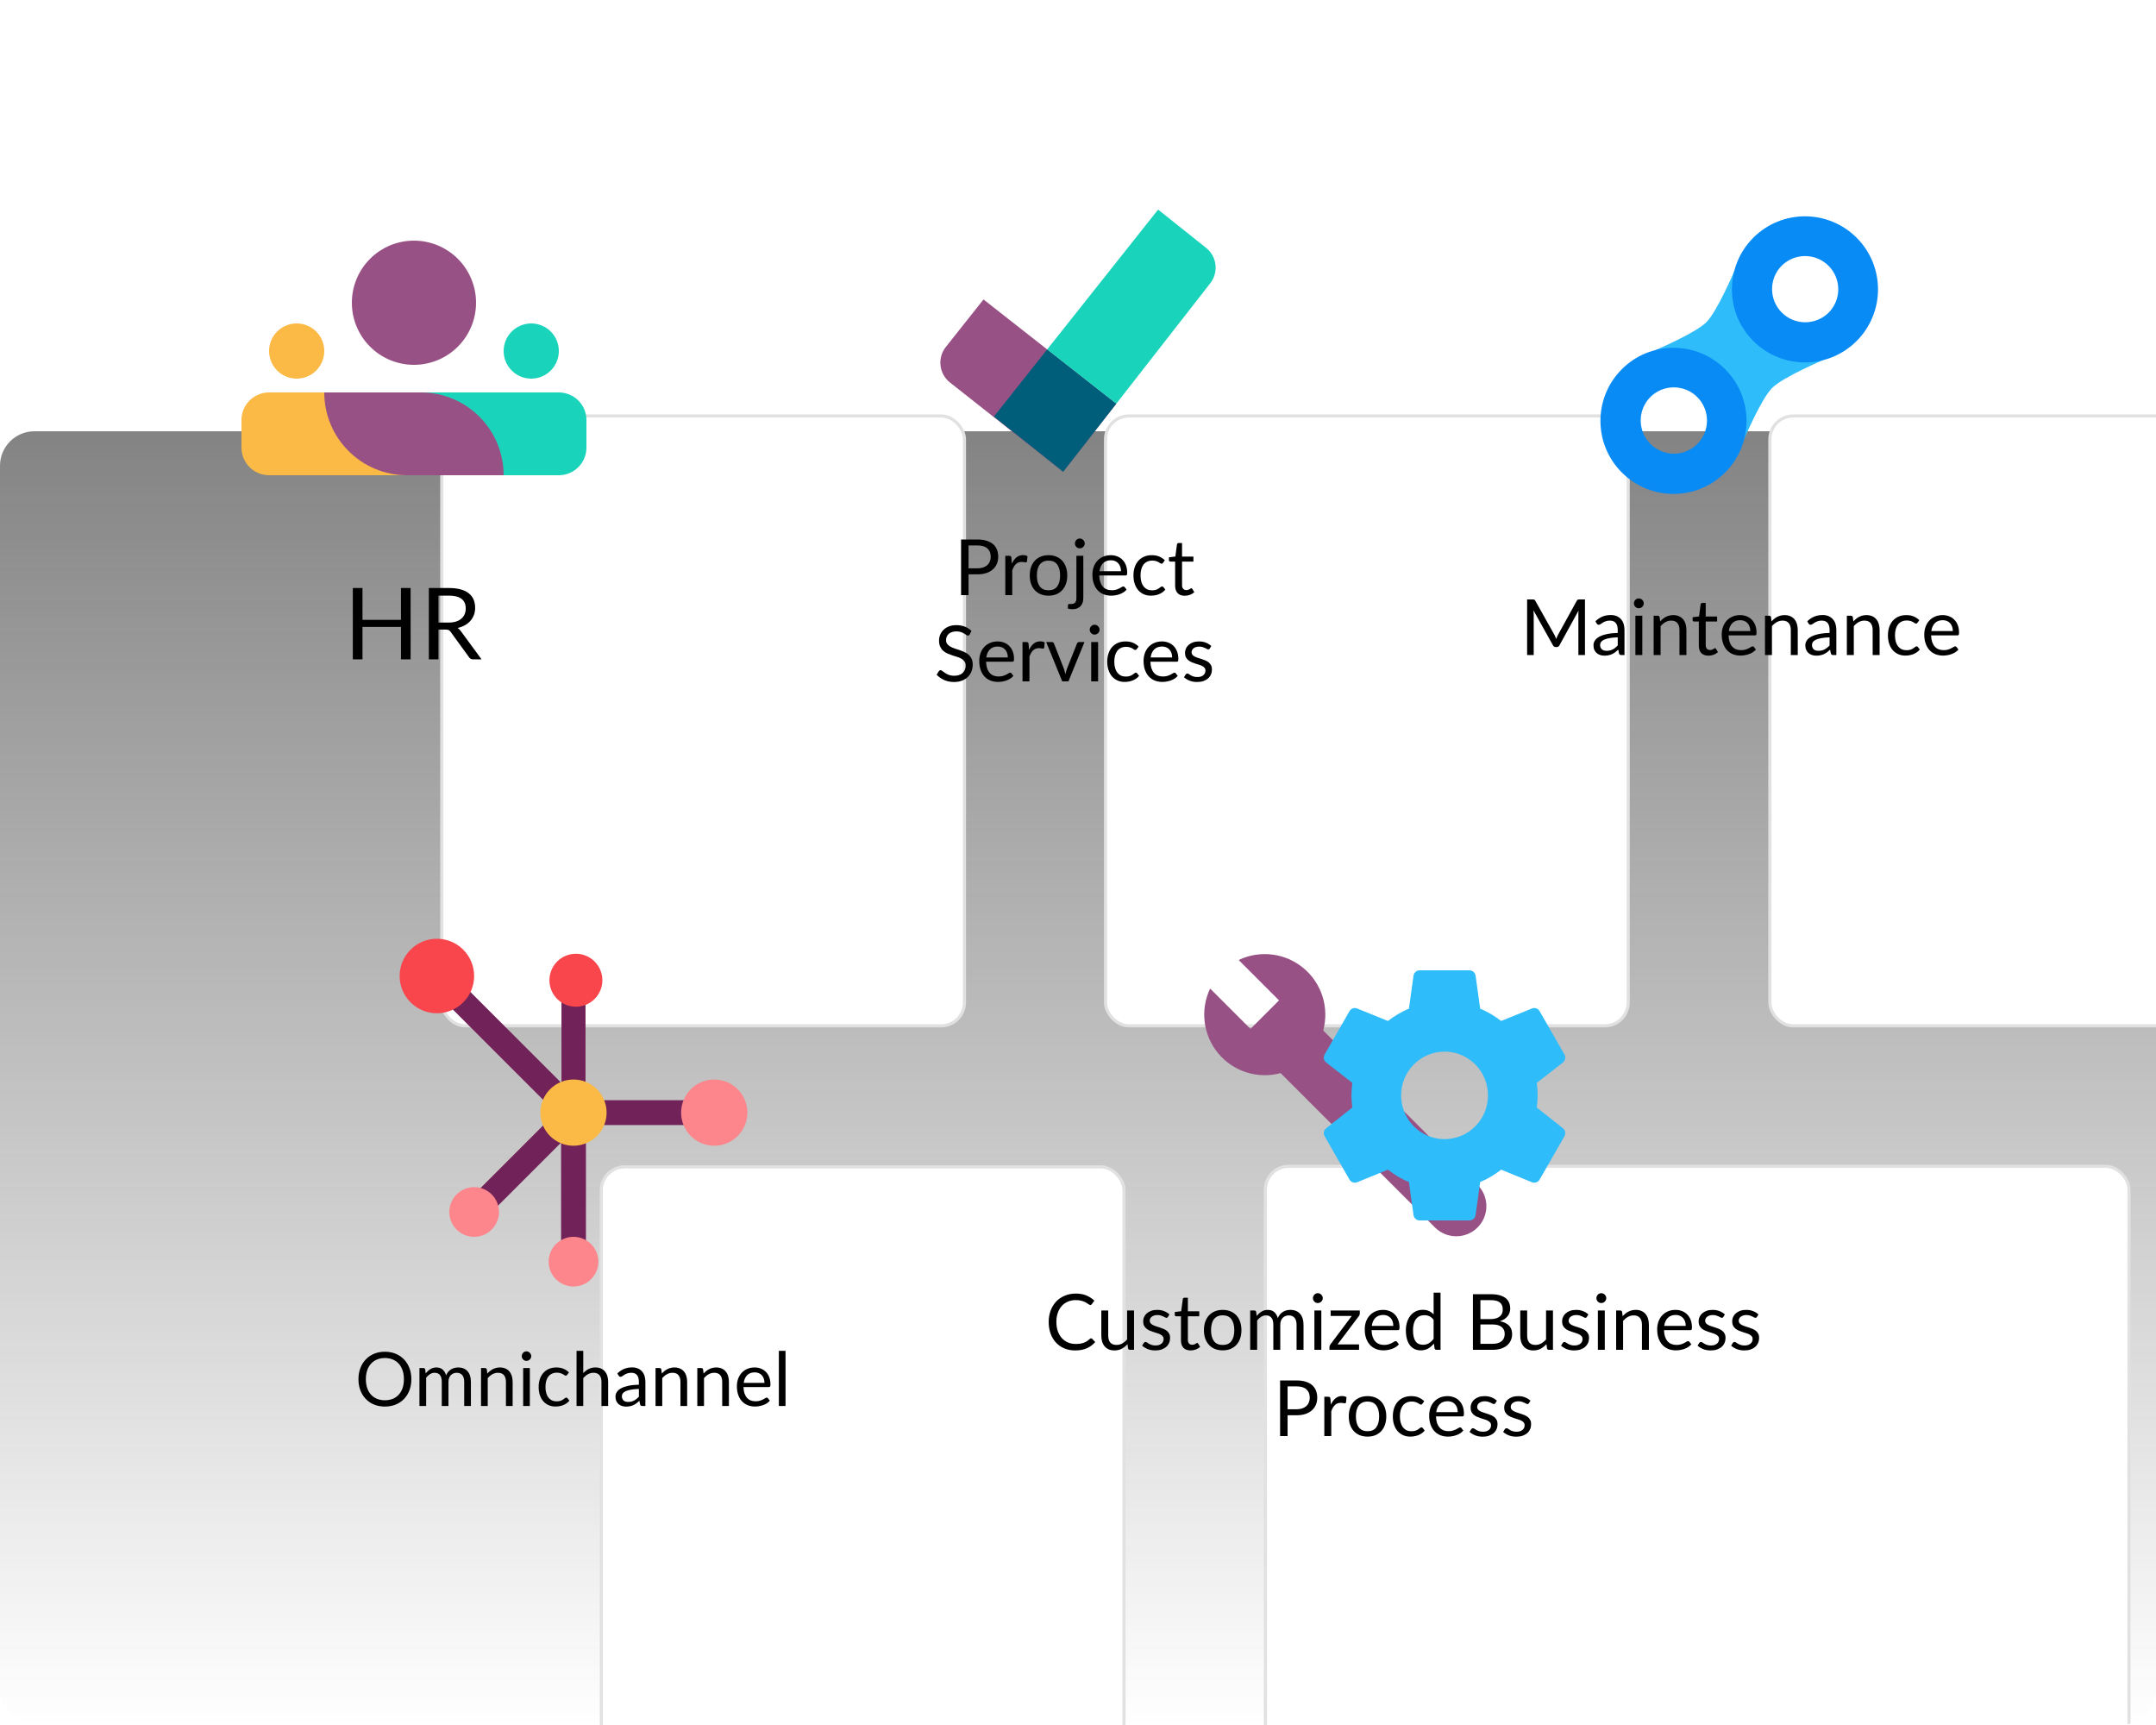
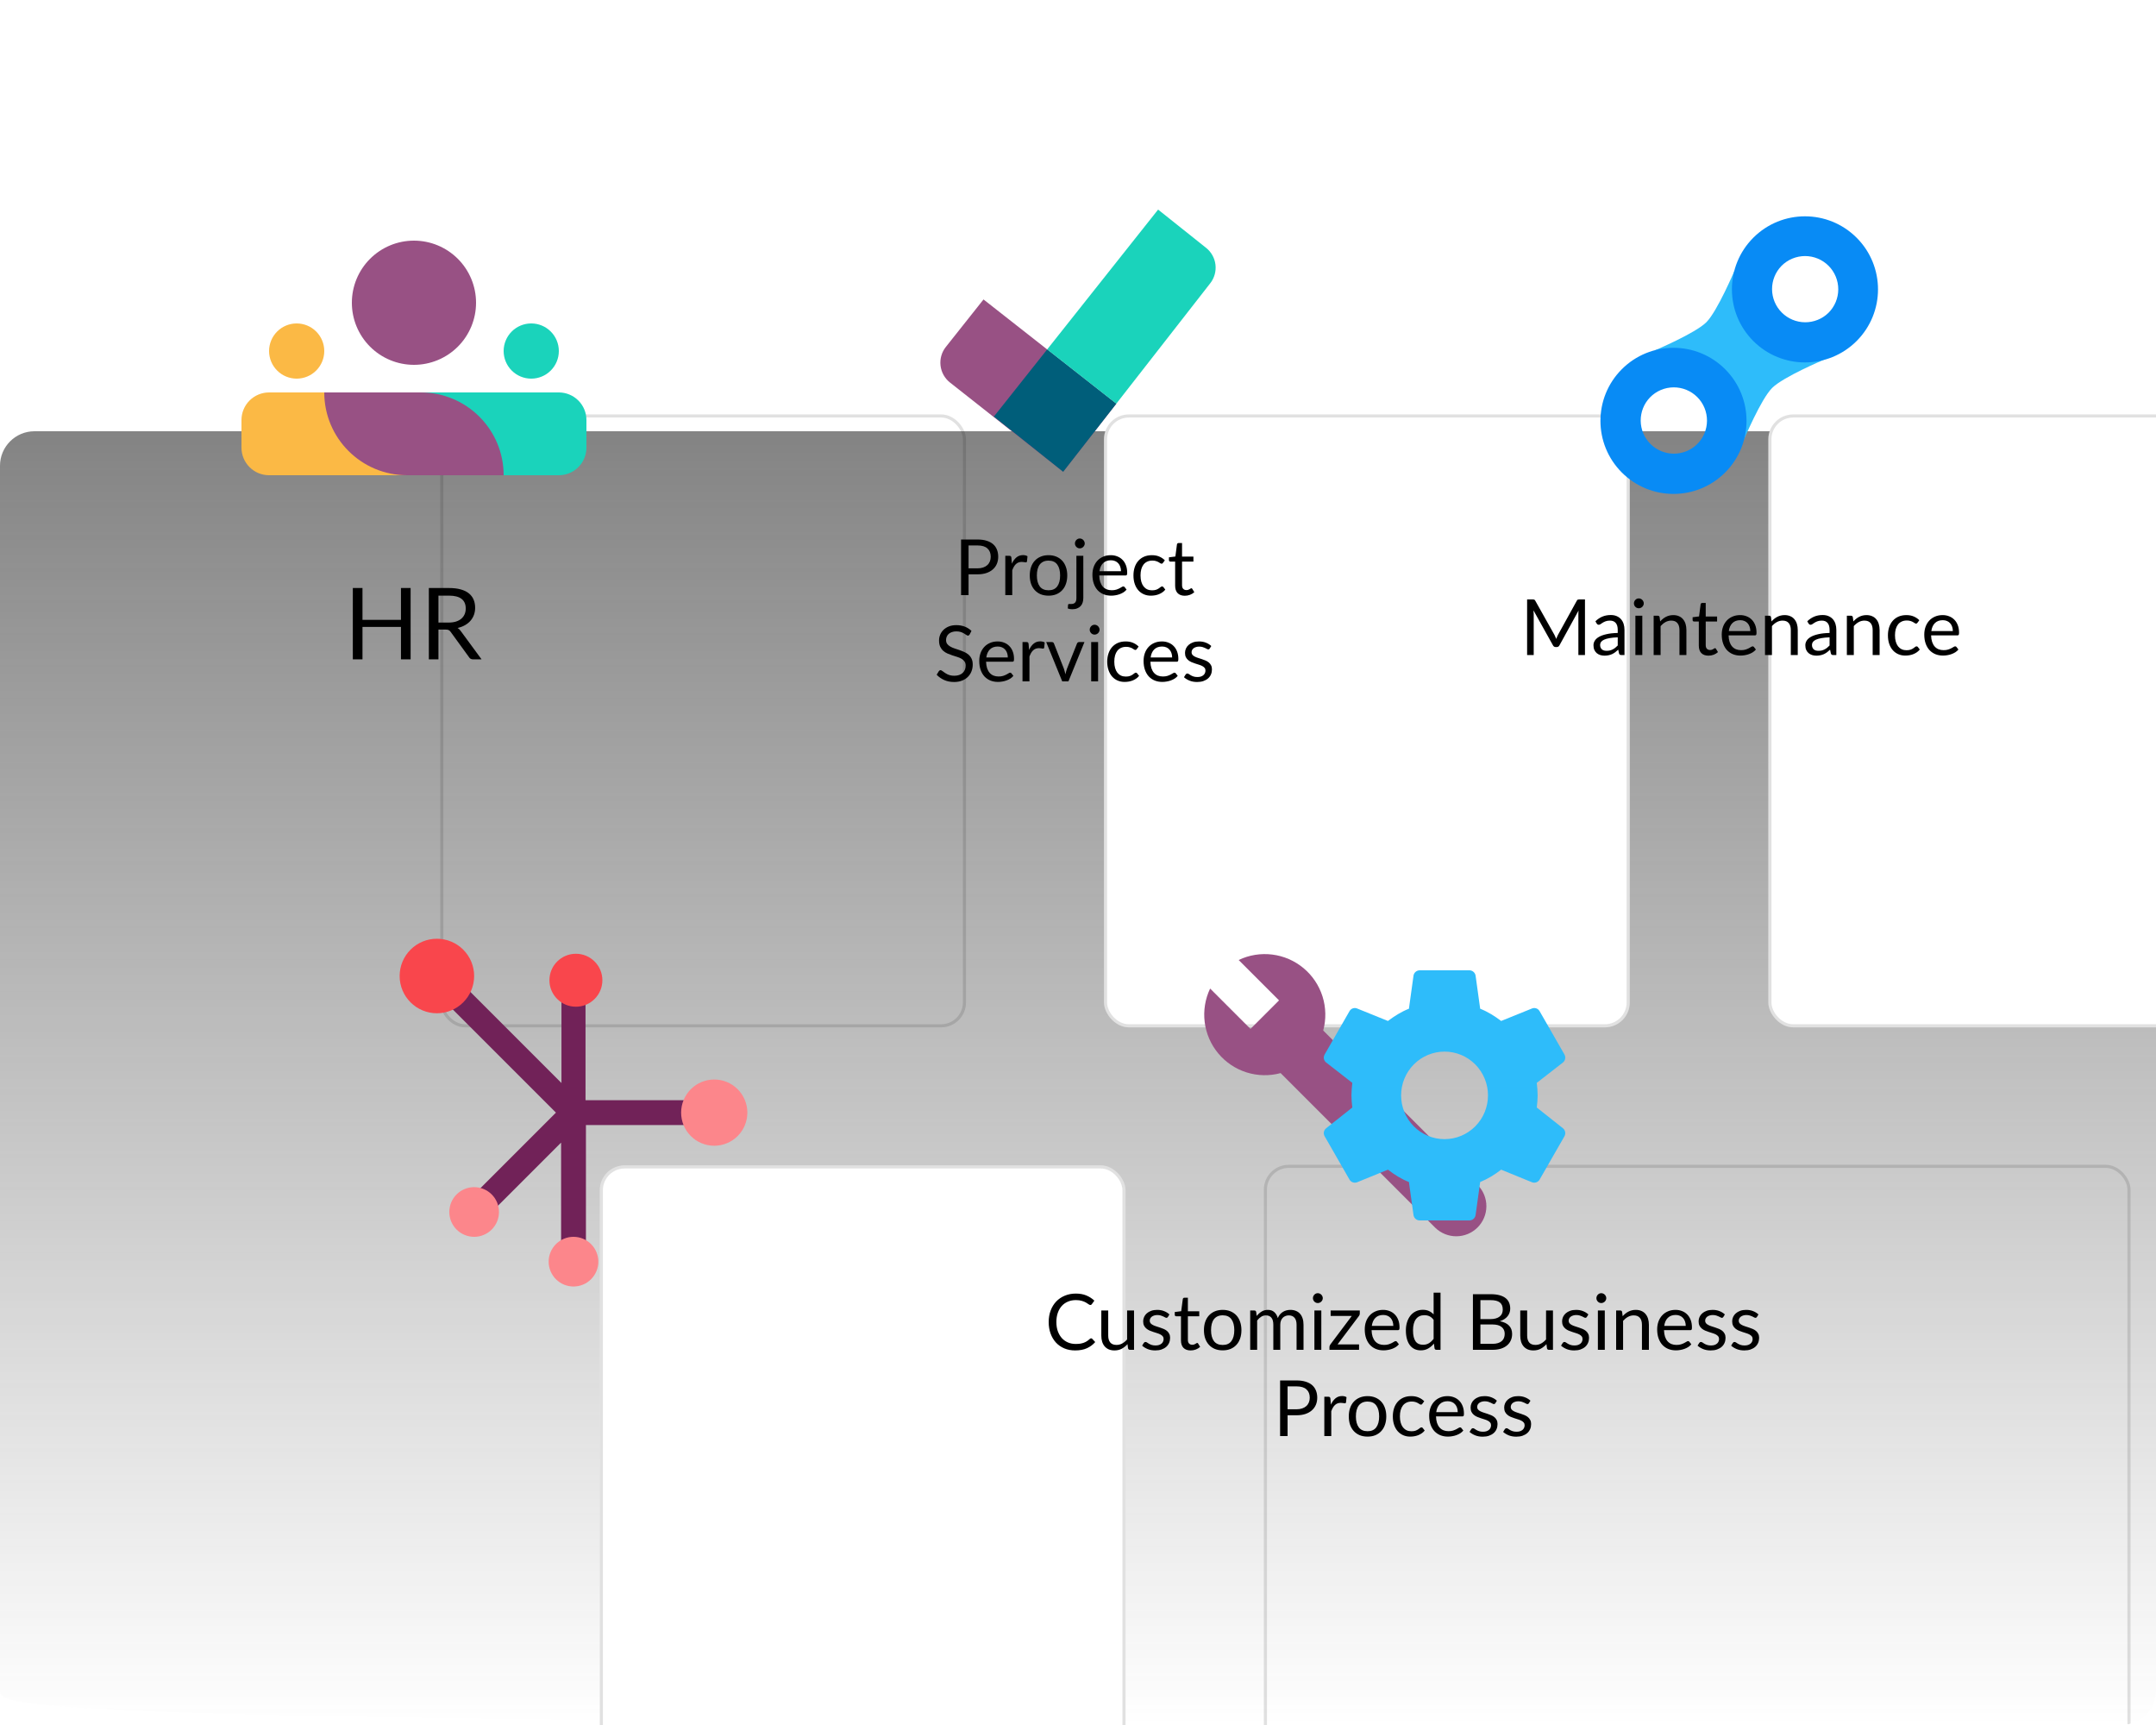
<svg xmlns="http://www.w3.org/2000/svg" width="500" height="400" viewBox="0 0 500 400" fill="none">
  <g clip-path="url(#clip0_755_523)">
-     <path d="M0 108C0 103.582 3.582 100 8 100H492C496.418 100 500 103.582 500 108V392C500 396.418 496.418 400 492 400H8C3.582 400 0 396.418 0 392V108Z" fill="url(#paint0_linear_755_523)" fill-opacity="0.64" />
+     <path d="M0 108C0 103.582 3.582 100 8 100H492C496.418 100 500 103.582 500 108V392C500 396.418 496.418 400 492 400C3.582 400 0 396.418 0 392V108Z" fill="url(#paint0_linear_755_523)" fill-opacity="0.64" />
    <g filter="url(#filter0_dddd_755_523)">
-       <rect x="35" y="29" width="121.93" height="142.131" rx="5.772" fill="white" />
      <rect x="35.361" y="29.361" width="121.209" height="141.41" rx="5.411" stroke="black" stroke-opacity="0.12" stroke-width="0.721" />
    </g>
    <path d="M95.226 136.351V152.893H92.987V145.367H84.064V152.893H81.824V136.351H84.064V143.727H92.987V136.351H95.226ZM104.038 144.362C104.685 144.362 105.254 144.285 105.747 144.131C106.247 143.97 106.662 143.747 106.993 143.462C107.332 143.169 107.586 142.823 107.755 142.423C107.925 142.023 108.009 141.58 108.009 141.095C108.009 140.11 107.686 139.368 107.04 138.868C106.393 138.367 105.423 138.117 104.131 138.117H101.683V144.362H104.038ZM111.68 152.893H109.695C109.287 152.893 108.987 152.735 108.794 152.42L104.5 146.509C104.369 146.325 104.227 146.194 104.073 146.117C103.927 146.032 103.696 145.99 103.38 145.99H101.683V152.893H99.455V136.351H104.131C105.177 136.351 106.081 136.459 106.843 136.674C107.605 136.882 108.232 137.186 108.725 137.586C109.225 137.986 109.595 138.471 109.833 139.041C110.072 139.602 110.191 140.234 110.191 140.934C110.191 141.519 110.099 142.065 109.914 142.573C109.729 143.081 109.46 143.539 109.106 143.947C108.76 144.347 108.332 144.689 107.825 144.974C107.324 145.259 106.755 145.474 106.116 145.621C106.401 145.782 106.647 146.017 106.855 146.325L111.68 152.893Z" fill="black" />
    <g clip-path="url(#clip1_755_523)">
      <path d="M110.4 70.2C110.4 74.019 108.882 77.682 106.182 80.382C103.481 83.083 99.819 84.6 96 84.6C92.18 84.6 88.518 83.083 85.817 80.382C83.117 77.682 81.6 74.019 81.6 70.2C81.6 66.381 83.117 62.718 85.817 60.018C88.518 57.317 92.18 55.8 96 55.8C99.819 55.8 103.481 57.317 106.182 60.018C108.882 62.718 110.4 66.381 110.4 70.2Z" fill="#985184" />
      <path d="M75.2 81.4C75.2 83.097 74.526 84.725 73.326 85.925C72.126 87.126 70.498 87.8 68.8 87.8C67.103 87.8 65.475 87.126 64.275 85.925C63.075 84.725 62.4 83.097 62.4 81.4C62.4 79.703 63.075 78.075 64.275 76.874C65.475 75.674 67.103 75 68.8 75C70.498 75 72.126 75.674 73.326 76.874C74.526 78.075 75.2 79.703 75.2 81.4Z" fill="#FBB945" />
      <path d="M129.6 81.4C129.6 83.097 128.926 84.725 127.725 85.925C126.525 87.126 124.897 87.8 123.2 87.8C121.502 87.8 119.875 87.126 118.674 85.925C117.474 84.725 116.8 83.097 116.8 81.4C116.8 79.703 117.474 78.075 118.674 76.874C119.875 75.674 121.502 75 123.2 75C124.897 75 126.525 75.674 127.725 76.874C128.926 78.075 129.6 79.703 129.6 81.4Z" fill="#1AD3BB" />
      <path d="M96 91H62.4C60.703 91 59.075 91.674 57.874 92.874C56.674 94.075 56 95.703 56 97.4V103.8C56 105.497 56.674 107.125 57.874 108.325C59.075 109.526 60.703 110.2 62.4 110.2H96V91Z" fill="#FBB945" />
      <path d="M129.6 91H96V110.2H129.6C131.297 110.2 132.925 109.526 134.125 108.325C135.326 107.125 136 105.497 136 103.8V97.4C136 95.703 135.326 94.075 134.125 92.874C132.925 91.674 131.297 91 129.6 91Z" fill="#1AD3BB" />
      <path d="M75.2 91H97.6C108.203 91 116.8 99.597 116.8 110.2H94.4C83.797 110.2 75.2 101.603 75.2 91Z" fill="#985184" />
    </g>
    <g filter="url(#filter1_dddd_755_523)">
      <rect x="188.93" y="29" width="121.93" height="142.131" rx="5.772" fill="white" />
      <rect x="189.29" y="29.361" width="121.209" height="141.41" rx="5.411" stroke="black" stroke-opacity="0.12" stroke-width="0.721" />
    </g>
    <path d="M226.69 131.79C227.188 131.79 227.626 131.724 228.004 131.592C228.388 131.46 228.709 131.277 228.967 131.043C229.231 130.803 229.429 130.518 229.561 130.188C229.693 129.858 229.759 129.495 229.759 129.099C229.759 128.277 229.504 127.635 228.994 127.173C228.49 126.711 227.722 126.48 226.69 126.48H224.62V131.79H226.69ZM226.69 125.103C227.506 125.103 228.214 125.199 228.814 125.391C229.42 125.577 229.921 125.844 230.317 126.192C230.713 126.54 231.007 126.96 231.199 127.452C231.397 127.944 231.496 128.493 231.496 129.099C231.496 129.699 231.391 130.248 231.181 130.746C230.971 131.244 230.662 131.673 230.254 132.033C229.852 132.393 229.351 132.675 228.751 132.879C228.157 133.077 227.47 133.176 226.69 133.176H224.62V138H222.883V125.103H226.69ZM234.661 130.71C234.949 130.086 235.303 129.6 235.723 129.252C236.143 128.898 236.656 128.721 237.262 128.721C237.454 128.721 237.637 128.742 237.811 128.784C237.991 128.826 238.15 128.892 238.288 128.982L238.171 130.179C238.135 130.329 238.045 130.404 237.901 130.404C237.817 130.404 237.694 130.386 237.532 130.35C237.37 130.314 237.187 130.296 236.983 130.296C236.695 130.296 236.437 130.338 236.209 130.422C235.987 130.506 235.786 130.632 235.606 130.8C235.432 130.962 235.273 131.166 235.129 131.412C234.991 131.652 234.865 131.928 234.751 132.24V138H233.14V128.883H234.058C234.232 128.883 234.352 128.916 234.418 128.982C234.484 129.048 234.529 129.162 234.553 129.324L234.661 130.71ZM243.171 128.739C243.837 128.739 244.437 128.85 244.971 129.072C245.505 129.294 245.961 129.609 246.339 130.017C246.717 130.425 247.005 130.92 247.203 131.502C247.407 132.078 247.509 132.723 247.509 133.437C247.509 134.157 247.407 134.805 247.203 135.381C247.005 135.957 246.717 136.449 246.339 136.857C245.961 137.265 245.505 137.58 244.971 137.802C244.437 138.018 243.837 138.126 243.171 138.126C242.499 138.126 241.893 138.018 241.353 137.802C240.819 137.58 240.363 137.265 239.985 136.857C239.607 136.449 239.316 135.957 239.112 135.381C238.914 134.805 238.815 134.157 238.815 133.437C238.815 132.723 238.914 132.078 239.112 131.502C239.316 130.92 239.607 130.425 239.985 130.017C240.363 129.609 240.819 129.294 241.353 129.072C241.893 128.85 242.499 128.739 243.171 128.739ZM243.171 136.875C244.071 136.875 244.743 136.575 245.187 135.975C245.631 135.369 245.853 134.526 245.853 133.446C245.853 132.36 245.631 131.514 245.187 130.908C244.743 130.302 244.071 129.999 243.171 129.999C242.715 129.999 242.316 130.077 241.974 130.233C241.638 130.389 241.356 130.614 241.128 130.908C240.906 131.202 240.738 131.565 240.624 131.997C240.516 132.423 240.462 132.906 240.462 133.446C240.462 134.526 240.684 135.369 241.128 135.975C241.578 136.575 242.259 136.875 243.171 136.875ZM251.232 128.883V138.675C251.232 139.041 251.184 139.38 251.088 139.692C250.992 140.01 250.839 140.286 250.629 140.52C250.419 140.754 250.149 140.937 249.819 141.069C249.495 141.207 249.105 141.276 248.649 141.276C248.457 141.276 248.28 141.261 248.118 141.231C247.956 141.201 247.794 141.156 247.632 141.096L247.695 140.232C247.707 140.178 247.728 140.136 247.758 140.106C247.782 140.082 247.818 140.067 247.866 140.061C247.914 140.055 247.977 140.052 248.055 140.052C248.127 140.058 248.22 140.061 248.334 140.061C248.802 140.061 249.135 139.95 249.333 139.728C249.531 139.512 249.63 139.161 249.63 138.675V128.883H251.232ZM251.565 126.021C251.565 126.177 251.532 126.324 251.466 126.462C251.406 126.594 251.322 126.714 251.214 126.822C251.112 126.924 250.992 127.005 250.854 127.065C250.716 127.125 250.569 127.155 250.413 127.155C250.257 127.155 250.11 127.125 249.972 127.065C249.84 127.005 249.723 126.924 249.621 126.822C249.519 126.714 249.438 126.594 249.378 126.462C249.318 126.324 249.288 126.177 249.288 126.021C249.288 125.865 249.318 125.718 249.378 125.58C249.438 125.436 249.519 125.313 249.621 125.211C249.723 125.103 249.84 125.019 249.972 124.959C250.11 124.899 250.257 124.869 250.413 124.869C250.569 124.869 250.716 124.899 250.854 124.959C250.992 125.019 251.112 125.103 251.214 125.211C251.322 125.313 251.406 125.436 251.466 125.58C251.532 125.718 251.565 125.865 251.565 126.021ZM259.967 132.447C259.967 132.075 259.913 131.736 259.805 131.43C259.703 131.118 259.55 130.851 259.346 130.629C259.148 130.401 258.905 130.227 258.617 130.107C258.329 129.981 258.002 129.918 257.636 129.918C256.868 129.918 256.259 130.143 255.809 130.593C255.365 131.037 255.089 131.655 254.981 132.447H259.967ZM261.263 136.722C261.065 136.962 260.828 137.172 260.552 137.352C260.276 137.526 259.979 137.67 259.661 137.784C259.349 137.898 259.025 137.982 258.689 138.036C258.353 138.096 258.02 138.126 257.69 138.126C257.06 138.126 256.478 138.021 255.944 137.811C255.416 137.595 254.957 137.283 254.567 136.875C254.183 136.461 253.883 135.951 253.667 135.345C253.451 134.739 253.343 134.043 253.343 133.257C253.343 132.621 253.439 132.027 253.631 131.475C253.829 130.923 254.111 130.446 254.477 130.044C254.843 129.636 255.29 129.318 255.818 129.09C256.346 128.856 256.94 128.739 257.6 128.739C258.146 128.739 258.65 128.832 259.112 129.018C259.58 129.198 259.982 129.462 260.318 129.81C260.66 130.152 260.927 130.578 261.119 131.088C261.311 131.592 261.407 132.168 261.407 132.816C261.407 133.068 261.38 133.236 261.326 133.32C261.272 133.404 261.17 133.446 261.02 133.446H254.927C254.945 134.022 255.023 134.523 255.161 134.949C255.305 135.375 255.503 135.732 255.755 136.02C256.007 136.302 256.307 136.515 256.655 136.659C257.003 136.797 257.393 136.866 257.825 136.866C258.227 136.866 258.572 136.821 258.86 136.731C259.154 136.635 259.406 136.533 259.616 136.425C259.826 136.317 260 136.218 260.138 136.128C260.282 136.032 260.405 135.984 260.507 135.984C260.639 135.984 260.741 136.035 260.813 136.137L261.263 136.722ZM269.719 130.503C269.671 130.569 269.623 130.62 269.575 130.656C269.527 130.692 269.461 130.71 269.377 130.71C269.287 130.71 269.188 130.674 269.08 130.602C268.972 130.524 268.837 130.44 268.675 130.35C268.519 130.26 268.324 130.179 268.09 130.107C267.862 130.029 267.58 129.99 267.244 129.99C266.794 129.99 266.398 130.071 266.056 130.233C265.714 130.389 265.426 130.617 265.192 130.917C264.964 131.217 264.79 131.58 264.67 132.006C264.556 132.432 264.499 132.909 264.499 133.437C264.499 133.989 264.562 134.481 264.688 134.913C264.814 135.339 264.991 135.699 265.219 135.993C265.453 136.281 265.732 136.503 266.056 136.659C266.386 136.809 266.755 136.884 267.163 136.884C267.553 136.884 267.874 136.839 268.126 136.749C268.378 136.653 268.585 136.548 268.747 136.434C268.915 136.32 269.053 136.218 269.161 136.128C269.275 136.032 269.386 135.984 269.494 135.984C269.626 135.984 269.728 136.035 269.8 136.137L270.25 136.722C270.052 136.968 269.827 137.178 269.575 137.352C269.323 137.526 269.05 137.673 268.756 137.793C268.468 137.907 268.165 137.991 267.847 138.045C267.529 138.099 267.205 138.126 266.875 138.126C266.305 138.126 265.774 138.021 265.282 137.811C264.796 137.601 264.373 137.298 264.013 136.902C263.653 136.5 263.371 136.008 263.167 135.426C262.963 134.844 262.861 134.181 262.861 133.437C262.861 132.759 262.954 132.132 263.14 131.556C263.332 130.98 263.608 130.485 263.968 130.071C264.334 129.651 264.781 129.324 265.309 129.09C265.843 128.856 266.455 128.739 267.145 128.739C267.787 128.739 268.351 128.844 268.837 129.054C269.329 129.258 269.764 129.549 270.142 129.927L269.719 130.503ZM274.769 138.144C274.049 138.144 273.494 137.943 273.104 137.541C272.72 137.139 272.528 136.56 272.528 135.804V130.224H271.43C271.334 130.224 271.253 130.197 271.187 130.143C271.121 130.083 271.088 129.993 271.088 129.873V129.234L272.582 129.045L272.951 126.228C272.969 126.138 273.008 126.066 273.068 126.012C273.134 125.952 273.218 125.922 273.32 125.922H274.13V129.063H276.767V130.224H274.13V135.696C274.13 136.08 274.223 136.365 274.409 136.551C274.595 136.737 274.835 136.83 275.129 136.83C275.297 136.83 275.441 136.809 275.561 136.767C275.687 136.719 275.795 136.668 275.885 136.614C275.975 136.56 276.05 136.512 276.11 136.47C276.176 136.422 276.233 136.398 276.281 136.398C276.365 136.398 276.44 136.449 276.506 136.551L276.974 137.316C276.698 137.574 276.365 137.778 275.975 137.928C275.585 138.072 275.183 138.144 274.769 138.144ZM224.875 147.119C224.821 147.209 224.761 147.278 224.695 147.326C224.635 147.368 224.56 147.389 224.47 147.389C224.368 147.389 224.248 147.338 224.11 147.236C223.972 147.134 223.798 147.023 223.588 146.903C223.384 146.777 223.135 146.663 222.841 146.561C222.553 146.459 222.202 146.408 221.788 146.408C221.398 146.408 221.053 146.462 220.753 146.57C220.459 146.672 220.21 146.813 220.006 146.993C219.808 147.173 219.658 147.386 219.556 147.632C219.454 147.872 219.403 148.133 219.403 148.415C219.403 148.775 219.49 149.075 219.664 149.315C219.844 149.549 220.078 149.75 220.366 149.918C220.66 150.086 220.99 150.233 221.356 150.359C221.728 150.479 222.106 150.605 222.49 150.737C222.88 150.869 223.258 151.019 223.624 151.187C223.996 151.349 224.326 151.556 224.614 151.808C224.908 152.06 225.142 152.369 225.316 152.735C225.496 153.101 225.586 153.551 225.586 154.085C225.586 154.649 225.49 155.18 225.298 155.678C225.106 156.17 224.824 156.599 224.452 156.965C224.086 157.331 223.633 157.619 223.093 157.829C222.559 158.039 221.95 158.144 221.266 158.144C220.426 158.144 219.664 157.994 218.98 157.694C218.296 157.388 217.711 156.977 217.225 156.461L217.729 155.633C217.777 155.567 217.834 155.513 217.9 155.471C217.972 155.423 218.05 155.399 218.134 155.399C218.212 155.399 218.299 155.432 218.395 155.498C218.497 155.558 218.611 155.636 218.737 155.732C218.863 155.828 219.007 155.933 219.169 156.047C219.331 156.161 219.514 156.266 219.718 156.362C219.928 156.458 220.165 156.539 220.429 156.605C220.693 156.665 220.99 156.695 221.32 156.695C221.734 156.695 222.103 156.638 222.427 156.524C222.751 156.41 223.024 156.251 223.246 156.047C223.474 155.837 223.648 155.588 223.768 155.3C223.888 155.012 223.948 154.691 223.948 154.337C223.948 153.947 223.858 153.629 223.678 153.383C223.504 153.131 223.273 152.921 222.985 152.753C222.697 152.585 222.367 152.444 221.995 152.33C221.623 152.21 221.245 152.09 220.861 151.97C220.477 151.844 220.099 151.7 219.727 151.538C219.355 151.376 219.025 151.166 218.737 150.908C218.449 150.65 218.215 150.329 218.035 149.945C217.861 149.555 217.774 149.075 217.774 148.505C217.774 148.049 217.861 147.608 218.035 147.182C218.215 146.756 218.473 146.378 218.809 146.048C219.151 145.718 219.568 145.454 220.06 145.256C220.558 145.058 221.128 144.959 221.77 144.959C222.49 144.959 223.144 145.073 223.732 145.301C224.326 145.529 224.848 145.859 225.298 146.291L224.875 147.119ZM233.723 152.447C233.723 152.075 233.669 151.736 233.561 151.43C233.459 151.118 233.306 150.851 233.102 150.629C232.904 150.401 232.661 150.227 232.373 150.107C232.085 149.981 231.758 149.918 231.392 149.918C230.624 149.918 230.015 150.143 229.565 150.593C229.121 151.037 228.845 151.655 228.737 152.447H233.723ZM235.019 156.722C234.821 156.962 234.584 157.172 234.308 157.352C234.032 157.526 233.735 157.67 233.417 157.784C233.105 157.898 232.781 157.982 232.445 158.036C232.109 158.096 231.776 158.126 231.446 158.126C230.816 158.126 230.234 158.021 229.7 157.811C229.172 157.595 228.713 157.283 228.323 156.875C227.939 156.461 227.639 155.951 227.423 155.345C227.207 154.739 227.099 154.043 227.099 153.257C227.099 152.621 227.195 152.027 227.387 151.475C227.585 150.923 227.867 150.446 228.233 150.044C228.599 149.636 229.046 149.318 229.574 149.09C230.102 148.856 230.696 148.739 231.356 148.739C231.902 148.739 232.406 148.832 232.868 149.018C233.336 149.198 233.738 149.462 234.074 149.81C234.416 150.152 234.683 150.578 234.875 151.088C235.067 151.592 235.163 152.168 235.163 152.816C235.163 153.068 235.136 153.236 235.082 153.32C235.028 153.404 234.926 153.446 234.776 153.446H228.683C228.701 154.022 228.779 154.523 228.917 154.949C229.061 155.375 229.259 155.732 229.511 156.02C229.763 156.302 230.063 156.515 230.411 156.659C230.759 156.797 231.149 156.866 231.581 156.866C231.983 156.866 232.328 156.821 232.616 156.731C232.91 156.635 233.162 156.533 233.372 156.425C233.582 156.317 233.756 156.218 233.894 156.128C234.038 156.032 234.161 155.984 234.263 155.984C234.395 155.984 234.497 156.035 234.569 156.137L235.019 156.722ZM238.651 150.71C238.939 150.086 239.293 149.6 239.713 149.252C240.133 148.898 240.646 148.721 241.252 148.721C241.444 148.721 241.627 148.742 241.801 148.784C241.981 148.826 242.14 148.892 242.278 148.982L242.161 150.179C242.125 150.329 242.035 150.404 241.891 150.404C241.807 150.404 241.684 150.386 241.522 150.35C241.36 150.314 241.177 150.296 240.973 150.296C240.685 150.296 240.427 150.338 240.199 150.422C239.977 150.506 239.776 150.632 239.596 150.8C239.422 150.962 239.263 151.166 239.119 151.412C238.981 151.652 238.855 151.928 238.741 152.24V158H237.13V148.883H238.048C238.222 148.883 238.342 148.916 238.408 148.982C238.474 149.048 238.519 149.162 238.543 149.324L238.651 150.71ZM251.499 148.883L247.782 158H246.342L242.625 148.883H243.93C244.062 148.883 244.17 148.916 244.254 148.982C244.338 149.048 244.395 149.126 244.425 149.216L246.738 155.084C246.81 155.306 246.873 155.522 246.927 155.732C246.981 155.942 247.032 156.152 247.08 156.362C247.128 156.152 247.179 155.942 247.233 155.732C247.287 155.522 247.353 155.306 247.431 155.084L249.771 149.216C249.807 149.12 249.867 149.042 249.951 148.982C250.035 148.916 250.134 148.883 250.248 148.883H251.499ZM254.66 148.883V158H253.058V148.883H254.66ZM255.002 146.021C255.002 146.177 254.969 146.324 254.903 146.462C254.843 146.594 254.759 146.714 254.651 146.822C254.549 146.924 254.426 147.005 254.282 147.065C254.144 147.125 253.997 147.155 253.841 147.155C253.685 147.155 253.538 147.125 253.4 147.065C253.268 147.005 253.151 146.924 253.049 146.822C252.947 146.714 252.866 146.594 252.806 146.462C252.746 146.324 252.716 146.177 252.716 146.021C252.716 145.865 252.746 145.718 252.806 145.58C252.866 145.436 252.947 145.313 253.049 145.211C253.151 145.103 253.268 145.019 253.4 144.959C253.538 144.899 253.685 144.869 253.841 144.869C253.997 144.869 254.144 144.899 254.282 144.959C254.426 145.019 254.549 145.103 254.651 145.211C254.759 145.313 254.843 145.436 254.903 145.58C254.969 145.718 255.002 145.865 255.002 146.021ZM263.637 150.503C263.589 150.569 263.541 150.62 263.493 150.656C263.445 150.692 263.379 150.71 263.295 150.71C263.205 150.71 263.106 150.674 262.998 150.602C262.89 150.524 262.755 150.44 262.593 150.35C262.437 150.26 262.242 150.179 262.008 150.107C261.78 150.029 261.498 149.99 261.162 149.99C260.712 149.99 260.316 150.071 259.974 150.233C259.632 150.389 259.344 150.617 259.11 150.917C258.882 151.217 258.708 151.58 258.588 152.006C258.474 152.432 258.417 152.909 258.417 153.437C258.417 153.989 258.48 154.481 258.606 154.913C258.732 155.339 258.909 155.699 259.137 155.993C259.371 156.281 259.65 156.503 259.974 156.659C260.304 156.809 260.673 156.884 261.081 156.884C261.471 156.884 261.792 156.839 262.044 156.749C262.296 156.653 262.503 156.548 262.665 156.434C262.833 156.32 262.971 156.218 263.079 156.128C263.193 156.032 263.304 155.984 263.412 155.984C263.544 155.984 263.646 156.035 263.718 156.137L264.168 156.722C263.97 156.968 263.745 157.178 263.493 157.352C263.241 157.526 262.968 157.673 262.674 157.793C262.386 157.907 262.083 157.991 261.765 158.045C261.447 158.099 261.123 158.126 260.793 158.126C260.223 158.126 259.692 158.021 259.2 157.811C258.714 157.601 258.291 157.298 257.931 156.902C257.571 156.5 257.289 156.008 257.085 155.426C256.881 154.844 256.779 154.181 256.779 153.437C256.779 152.759 256.872 152.132 257.058 151.556C257.25 150.98 257.526 150.485 257.886 150.071C258.252 149.651 258.699 149.324 259.227 149.09C259.761 148.856 260.373 148.739 261.063 148.739C261.705 148.739 262.269 148.844 262.755 149.054C263.247 149.258 263.682 149.549 264.06 149.927L263.637 150.503ZM271.832 152.447C271.832 152.075 271.778 151.736 271.67 151.43C271.568 151.118 271.415 150.851 271.211 150.629C271.013 150.401 270.77 150.227 270.482 150.107C270.194 149.981 269.867 149.918 269.501 149.918C268.733 149.918 268.124 150.143 267.674 150.593C267.23 151.037 266.954 151.655 266.846 152.447H271.832ZM273.128 156.722C272.93 156.962 272.693 157.172 272.417 157.352C272.141 157.526 271.844 157.67 271.526 157.784C271.214 157.898 270.89 157.982 270.554 158.036C270.218 158.096 269.885 158.126 269.555 158.126C268.925 158.126 268.343 158.021 267.809 157.811C267.281 157.595 266.822 157.283 266.432 156.875C266.048 156.461 265.748 155.951 265.532 155.345C265.316 154.739 265.208 154.043 265.208 153.257C265.208 152.621 265.304 152.027 265.496 151.475C265.694 150.923 265.976 150.446 266.342 150.044C266.708 149.636 267.155 149.318 267.683 149.09C268.211 148.856 268.805 148.739 269.465 148.739C270.011 148.739 270.515 148.832 270.977 149.018C271.445 149.198 271.847 149.462 272.183 149.81C272.525 150.152 272.792 150.578 272.984 151.088C273.176 151.592 273.272 152.168 273.272 152.816C273.272 153.068 273.245 153.236 273.191 153.32C273.137 153.404 273.035 153.446 272.885 153.446H266.792C266.81 154.022 266.888 154.523 267.026 154.949C267.17 155.375 267.368 155.732 267.62 156.02C267.872 156.302 268.172 156.515 268.52 156.659C268.868 156.797 269.258 156.866 269.69 156.866C270.092 156.866 270.437 156.821 270.725 156.731C271.019 156.635 271.271 156.533 271.481 156.425C271.691 156.317 271.865 156.218 272.003 156.128C272.147 156.032 272.27 155.984 272.372 155.984C272.504 155.984 272.606 156.035 272.678 156.137L273.128 156.722ZM280.55 150.386C280.478 150.518 280.367 150.584 280.217 150.584C280.127 150.584 280.025 150.551 279.911 150.485C279.797 150.419 279.656 150.347 279.488 150.269C279.326 150.185 279.131 150.11 278.903 150.044C278.675 149.972 278.405 149.936 278.093 149.936C277.823 149.936 277.58 149.972 277.364 150.044C277.148 150.11 276.962 150.203 276.806 150.323C276.656 150.443 276.539 150.584 276.455 150.746C276.377 150.902 276.338 151.073 276.338 151.259C276.338 151.493 276.404 151.688 276.536 151.844C276.674 152 276.854 152.135 277.076 152.249C277.298 152.363 277.55 152.465 277.832 152.555C278.114 152.639 278.402 152.732 278.696 152.834C278.996 152.93 279.287 153.038 279.569 153.158C279.851 153.278 280.103 153.428 280.325 153.608C280.547 153.788 280.724 154.01 280.856 154.274C280.994 154.532 281.063 154.844 281.063 155.21C281.063 155.63 280.988 156.02 280.838 156.38C280.688 156.734 280.466 157.043 280.172 157.307C279.878 157.565 279.518 157.769 279.092 157.919C278.666 158.069 278.174 158.144 277.616 158.144C276.98 158.144 276.404 158.042 275.888 157.838C275.372 157.628 274.934 157.361 274.574 157.037L274.952 156.425C275 156.347 275.057 156.287 275.123 156.245C275.189 156.203 275.273 156.182 275.375 156.182C275.483 156.182 275.597 156.224 275.717 156.308C275.837 156.392 275.981 156.485 276.149 156.587C276.323 156.689 276.533 156.782 276.779 156.866C277.025 156.95 277.331 156.992 277.697 156.992C278.009 156.992 278.282 156.953 278.516 156.875C278.75 156.791 278.945 156.68 279.101 156.542C279.257 156.404 279.371 156.245 279.443 156.065C279.521 155.885 279.56 155.693 279.56 155.489C279.56 155.237 279.491 155.03 279.353 154.868C279.221 154.7 279.044 154.559 278.822 154.445C278.6 154.325 278.345 154.223 278.057 154.139C277.775 154.049 277.484 153.956 277.184 153.86C276.89 153.764 276.599 153.656 276.311 153.536C276.029 153.41 275.777 153.254 275.555 153.068C275.333 152.882 275.153 152.654 275.015 152.384C274.883 152.108 274.817 151.775 274.817 151.385C274.817 151.037 274.889 150.704 275.033 150.386C275.177 150.062 275.387 149.78 275.663 149.54C275.939 149.294 276.278 149.099 276.68 148.955C277.082 148.811 277.541 148.739 278.057 148.739C278.657 148.739 279.194 148.835 279.668 149.027C280.148 149.213 280.562 149.471 280.91 149.801L280.55 150.386Z" fill="black" />
    <path d="M258.88 93.61L246.56 109.398L220.287 88.682C219.073 87.713 218.293 86.302 218.118 84.759C217.942 83.216 218.385 81.666 219.351 80.449L228.087 69.439L258.88 93.61Z" fill="#985184" />
    <path d="M246.387 109.262L230.495 96.593L242.85 81.025L258.881 93.61L246.562 109.4L246.387 109.262Z" fill="#005E7A" />
    <path d="M246.341 109.227L246.56 109.4L280.679 65.674C281.63 64.456 282.061 62.911 281.88 61.377C281.699 59.842 280.92 58.441 279.713 57.477L268.579 48.6L242.85 81.025L258.881 93.61L246.561 109.398L246.341 109.227Z" fill="#1AD3BB" />
    <g filter="url(#filter2_dddd_755_523)">
      <rect x="343" y="29" width="121.93" height="142.131" rx="5.772" fill="white" />
      <rect x="343.361" y="29.361" width="121.209" height="141.41" rx="5.411" stroke="black" stroke-opacity="0.12" stroke-width="0.721" />
    </g>
    <path d="M367.573 138.996V151.893H366.043V142.416C366.043 142.29 366.046 142.155 366.052 142.011C366.064 141.867 366.076 141.72 366.088 141.57L361.66 149.634C361.522 149.904 361.312 150.039 361.03 150.039H360.778C360.496 150.039 360.286 149.904 360.148 149.634L355.63 141.534C355.666 141.852 355.684 142.146 355.684 142.416V151.893H354.154V138.996H355.441C355.597 138.996 355.717 139.011 355.801 139.041C355.885 139.071 355.966 139.155 356.044 139.293L360.499 147.231C360.571 147.375 360.64 147.525 360.706 147.681C360.778 147.837 360.844 147.996 360.904 148.158C360.964 147.996 361.027 147.837 361.093 147.681C361.159 147.519 361.231 147.366 361.309 147.222L365.683 139.293C365.755 139.155 365.833 139.071 365.917 139.041C366.007 139.011 366.13 138.996 366.286 138.996H367.573ZM375.17 147.789C374.432 147.813 373.802 147.873 373.28 147.969C372.764 148.059 372.341 148.179 372.011 148.329C371.687 148.479 371.45 148.656 371.3 148.86C371.156 149.064 371.084 149.292 371.084 149.544C371.084 149.784 371.123 149.991 371.201 150.165C371.279 150.339 371.384 150.483 371.516 150.597C371.654 150.705 371.813 150.786 371.993 150.84C372.179 150.888 372.377 150.912 372.587 150.912C372.869 150.912 373.127 150.885 373.361 150.831C373.595 150.771 373.814 150.687 374.018 150.579C374.228 150.471 374.426 150.342 374.612 150.192C374.804 150.042 374.99 149.871 375.17 149.679V147.789ZM369.995 144.063C370.499 143.577 371.042 143.214 371.624 142.974C372.206 142.734 372.851 142.614 373.559 142.614C374.069 142.614 374.522 142.698 374.918 142.866C375.314 143.034 375.647 143.268 375.917 143.568C376.187 143.868 376.391 144.231 376.529 144.657C376.667 145.083 376.736 145.551 376.736 146.061V151.893H376.025C375.869 151.893 375.749 151.869 375.665 151.821C375.581 151.767 375.515 151.665 375.467 151.515L375.287 150.651C375.047 150.873 374.813 151.071 374.585 151.245C374.357 151.413 374.117 151.557 373.865 151.677C373.613 151.791 373.343 151.878 373.055 151.938C372.773 152.004 372.458 152.037 372.11 152.037C371.756 152.037 371.423 151.989 371.111 151.893C370.799 151.791 370.526 151.641 370.292 151.443C370.064 151.245 369.881 150.996 369.743 150.696C369.611 150.39 369.545 150.03 369.545 149.616C369.545 149.256 369.644 148.911 369.842 148.581C370.04 148.245 370.361 147.948 370.805 147.69C371.249 147.432 371.828 147.222 372.542 147.06C373.256 146.892 374.132 146.796 375.17 146.772V146.061C375.17 145.353 375.017 144.819 374.711 144.459C374.405 144.093 373.958 143.91 373.37 143.91C372.974 143.91 372.641 143.961 372.371 144.063C372.107 144.159 371.876 144.27 371.678 144.396C371.486 144.516 371.318 144.627 371.174 144.729C371.036 144.825 370.898 144.873 370.76 144.873C370.652 144.873 370.559 144.846 370.481 144.792C370.403 144.732 370.337 144.66 370.283 144.576L369.995 144.063ZM380.868 142.776V151.893H379.266V142.776H380.868ZM381.21 139.914C381.21 140.07 381.177 140.217 381.111 140.355C381.051 140.487 380.967 140.607 380.859 140.715C380.757 140.817 380.634 140.898 380.49 140.958C380.352 141.018 380.205 141.048 380.049 141.048C379.893 141.048 379.746 141.018 379.608 140.958C379.476 140.898 379.359 140.817 379.257 140.715C379.155 140.607 379.074 140.487 379.014 140.355C378.954 140.217 378.924 140.07 378.924 139.914C378.924 139.758 378.954 139.611 379.014 139.473C379.074 139.329 379.155 139.206 379.257 139.104C379.359 138.996 379.476 138.912 379.608 138.852C379.746 138.792 379.893 138.762 380.049 138.762C380.205 138.762 380.352 138.792 380.49 138.852C380.634 138.912 380.757 138.996 380.859 139.104C380.967 139.206 381.051 139.329 381.111 139.473C381.177 139.611 381.21 139.758 381.21 139.914ZM385.012 144.099C385.21 143.877 385.42 143.676 385.642 143.496C385.864 143.316 386.098 143.163 386.344 143.037C386.596 142.905 386.86 142.806 387.136 142.74C387.418 142.668 387.721 142.632 388.045 142.632C388.543 142.632 388.981 142.716 389.359 142.884C389.743 143.046 390.061 143.28 390.313 143.586C390.571 143.886 390.766 144.249 390.898 144.675C391.03 145.101 391.096 145.572 391.096 146.088V151.893H389.485V146.088C389.485 145.398 389.326 144.864 389.008 144.486C388.696 144.102 388.219 143.91 387.577 143.91C387.103 143.91 386.659 144.024 386.245 144.252C385.837 144.48 385.459 144.789 385.111 145.179V151.893H383.5V142.776H384.463C384.691 142.776 384.832 142.887 384.886 143.109L385.012 144.099ZM396.214 152.037C395.494 152.037 394.939 151.836 394.549 151.434C394.165 151.032 393.973 150.453 393.973 149.697V144.117H392.875C392.779 144.117 392.698 144.09 392.632 144.036C392.566 143.976 392.533 143.886 392.533 143.766V143.127L394.027 142.938L394.396 140.121C394.414 140.031 394.453 139.959 394.513 139.905C394.579 139.845 394.663 139.815 394.765 139.815H395.575V142.956H398.212V144.117H395.575V149.589C395.575 149.973 395.668 150.258 395.854 150.444C396.04 150.63 396.28 150.723 396.574 150.723C396.742 150.723 396.886 150.702 397.006 150.66C397.132 150.612 397.24 150.561 397.33 150.507C397.42 150.453 397.495 150.405 397.555 150.363C397.621 150.315 397.678 150.291 397.726 150.291C397.81 150.291 397.885 150.342 397.951 150.444L398.419 151.209C398.143 151.467 397.81 151.671 397.42 151.821C397.03 151.965 396.628 152.037 396.214 152.037ZM405.915 146.34C405.915 145.968 405.861 145.629 405.753 145.323C405.651 145.011 405.498 144.744 405.294 144.522C405.096 144.294 404.853 144.12 404.565 144C404.277 143.874 403.95 143.811 403.584 143.811C402.816 143.811 402.207 144.036 401.757 144.486C401.313 144.93 401.037 145.548 400.929 146.34H405.915ZM407.211 150.615C407.013 150.855 406.776 151.065 406.5 151.245C406.224 151.419 405.927 151.563 405.609 151.677C405.297 151.791 404.973 151.875 404.637 151.929C404.301 151.989 403.968 152.019 403.638 152.019C403.008 152.019 402.426 151.914 401.892 151.704C401.364 151.488 400.905 151.176 400.515 150.768C400.131 150.354 399.831 149.844 399.615 149.238C399.399 148.632 399.291 147.936 399.291 147.15C399.291 146.514 399.387 145.92 399.579 145.368C399.777 144.816 400.059 144.339 400.425 143.937C400.791 143.529 401.238 143.211 401.766 142.983C402.294 142.749 402.888 142.632 403.548 142.632C404.094 142.632 404.598 142.725 405.06 142.911C405.528 143.091 405.93 143.355 406.266 143.703C406.608 144.045 406.875 144.471 407.067 144.981C407.259 145.485 407.355 146.061 407.355 146.709C407.355 146.961 407.328 147.129 407.274 147.213C407.22 147.297 407.118 147.339 406.968 147.339H400.875C400.893 147.915 400.971 148.416 401.109 148.842C401.253 149.268 401.451 149.625 401.703 149.913C401.955 150.195 402.255 150.408 402.603 150.552C402.951 150.69 403.341 150.759 403.773 150.759C404.175 150.759 404.52 150.714 404.808 150.624C405.102 150.528 405.354 150.426 405.564 150.318C405.774 150.21 405.948 150.111 406.086 150.021C406.23 149.925 406.353 149.877 406.455 149.877C406.587 149.877 406.689 149.928 406.761 150.03L407.211 150.615ZM410.835 144.099C411.033 143.877 411.243 143.676 411.465 143.496C411.687 143.316 411.921 143.163 412.167 143.037C412.419 142.905 412.683 142.806 412.959 142.74C413.241 142.668 413.544 142.632 413.868 142.632C414.366 142.632 414.804 142.716 415.182 142.884C415.566 143.046 415.884 143.28 416.136 143.586C416.394 143.886 416.589 144.249 416.721 144.675C416.853 145.101 416.919 145.572 416.919 146.088V151.893H415.308V146.088C415.308 145.398 415.149 144.864 414.831 144.486C414.519 144.102 414.042 143.91 413.4 143.91C412.926 143.91 412.482 144.024 412.068 144.252C411.66 144.48 411.282 144.789 410.934 145.179V151.893H409.323V142.776H410.286C410.514 142.776 410.655 142.887 410.709 143.109L410.835 144.099ZM424.301 147.789C423.563 147.813 422.933 147.873 422.411 147.969C421.895 148.059 421.472 148.179 421.142 148.329C420.818 148.479 420.581 148.656 420.431 148.86C420.287 149.064 420.215 149.292 420.215 149.544C420.215 149.784 420.254 149.991 420.332 150.165C420.41 150.339 420.515 150.483 420.647 150.597C420.785 150.705 420.944 150.786 421.124 150.84C421.31 150.888 421.508 150.912 421.718 150.912C422 150.912 422.258 150.885 422.492 150.831C422.726 150.771 422.945 150.687 423.149 150.579C423.359 150.471 423.557 150.342 423.743 150.192C423.935 150.042 424.121 149.871 424.301 149.679V147.789ZM419.126 144.063C419.63 143.577 420.173 143.214 420.755 142.974C421.337 142.734 421.982 142.614 422.69 142.614C423.2 142.614 423.653 142.698 424.049 142.866C424.445 143.034 424.778 143.268 425.048 143.568C425.318 143.868 425.522 144.231 425.66 144.657C425.798 145.083 425.867 145.551 425.867 146.061V151.893H425.156C425 151.893 424.88 151.869 424.796 151.821C424.712 151.767 424.646 151.665 424.598 151.515L424.418 150.651C424.178 150.873 423.944 151.071 423.716 151.245C423.488 151.413 423.248 151.557 422.996 151.677C422.744 151.791 422.474 151.878 422.186 151.938C421.904 152.004 421.589 152.037 421.241 152.037C420.887 152.037 420.554 151.989 420.242 151.893C419.93 151.791 419.657 151.641 419.423 151.443C419.195 151.245 419.012 150.996 418.874 150.696C418.742 150.39 418.676 150.03 418.676 149.616C418.676 149.256 418.775 148.911 418.973 148.581C419.171 148.245 419.492 147.948 419.936 147.69C420.38 147.432 420.959 147.222 421.673 147.06C422.387 146.892 423.263 146.796 424.301 146.772V146.061C424.301 145.353 424.148 144.819 423.842 144.459C423.536 144.093 423.089 143.91 422.501 143.91C422.105 143.91 421.772 143.961 421.502 144.063C421.238 144.159 421.007 144.27 420.809 144.396C420.617 144.516 420.449 144.627 420.305 144.729C420.167 144.825 420.029 144.873 419.891 144.873C419.783 144.873 419.69 144.846 419.612 144.792C419.534 144.732 419.468 144.66 419.414 144.576L419.126 144.063ZM429.819 144.099C430.017 143.877 430.227 143.676 430.449 143.496C430.671 143.316 430.905 143.163 431.151 143.037C431.403 142.905 431.667 142.806 431.943 142.74C432.225 142.668 432.528 142.632 432.852 142.632C433.35 142.632 433.788 142.716 434.166 142.884C434.55 143.046 434.868 143.28 435.12 143.586C435.378 143.886 435.573 144.249 435.705 144.675C435.837 145.101 435.903 145.572 435.903 146.088V151.893H434.292V146.088C434.292 145.398 434.133 144.864 433.815 144.486C433.503 144.102 433.026 143.91 432.384 143.91C431.91 143.91 431.466 144.024 431.052 144.252C430.644 144.48 430.266 144.789 429.918 145.179V151.893H428.307V142.776H429.27C429.498 142.776 429.639 142.887 429.693 143.109L429.819 144.099ZM444.689 144.396C444.641 144.462 444.593 144.513 444.545 144.549C444.497 144.585 444.431 144.603 444.347 144.603C444.257 144.603 444.158 144.567 444.05 144.495C443.942 144.417 443.807 144.333 443.645 144.243C443.489 144.153 443.294 144.072 443.06 144C442.832 143.922 442.55 143.883 442.214 143.883C441.764 143.883 441.368 143.964 441.026 144.126C440.684 144.282 440.396 144.51 440.162 144.81C439.934 145.11 439.76 145.473 439.64 145.899C439.526 146.325 439.469 146.802 439.469 147.33C439.469 147.882 439.532 148.374 439.658 148.806C439.784 149.232 439.961 149.592 440.189 149.886C440.423 150.174 440.702 150.396 441.026 150.552C441.356 150.702 441.725 150.777 442.133 150.777C442.523 150.777 442.844 150.732 443.096 150.642C443.348 150.546 443.555 150.441 443.717 150.327C443.885 150.213 444.023 150.111 444.131 150.021C444.245 149.925 444.356 149.877 444.464 149.877C444.596 149.877 444.698 149.928 444.77 150.03L445.22 150.615C445.022 150.861 444.797 151.071 444.545 151.245C444.293 151.419 444.02 151.566 443.726 151.686C443.438 151.8 443.135 151.884 442.817 151.938C442.499 151.992 442.175 152.019 441.845 152.019C441.275 152.019 440.744 151.914 440.252 151.704C439.766 151.494 439.343 151.191 438.983 150.795C438.623 150.393 438.341 149.901 438.137 149.319C437.933 148.737 437.831 148.074 437.831 147.33C437.831 146.652 437.924 146.025 438.11 145.449C438.302 144.873 438.578 144.378 438.938 143.964C439.304 143.544 439.751 143.217 440.279 142.983C440.813 142.749 441.425 142.632 442.115 142.632C442.757 142.632 443.321 142.737 443.807 142.947C444.299 143.151 444.734 143.442 445.112 143.82L444.689 144.396ZM452.884 146.34C452.884 145.968 452.83 145.629 452.722 145.323C452.62 145.011 452.467 144.744 452.263 144.522C452.065 144.294 451.822 144.12 451.534 144C451.246 143.874 450.919 143.811 450.553 143.811C449.785 143.811 449.176 144.036 448.726 144.486C448.282 144.93 448.006 145.548 447.898 146.34H452.884ZM454.18 150.615C453.982 150.855 453.745 151.065 453.469 151.245C453.193 151.419 452.896 151.563 452.578 151.677C452.266 151.791 451.942 151.875 451.606 151.929C451.27 151.989 450.937 152.019 450.607 152.019C449.977 152.019 449.395 151.914 448.861 151.704C448.333 151.488 447.874 151.176 447.484 150.768C447.1 150.354 446.8 149.844 446.584 149.238C446.368 148.632 446.26 147.936 446.26 147.15C446.26 146.514 446.356 145.92 446.548 145.368C446.746 144.816 447.028 144.339 447.394 143.937C447.76 143.529 448.207 143.211 448.735 142.983C449.263 142.749 449.857 142.632 450.517 142.632C451.063 142.632 451.567 142.725 452.029 142.911C452.497 143.091 452.899 143.355 453.235 143.703C453.577 144.045 453.844 144.471 454.036 144.981C454.228 145.485 454.324 146.061 454.324 146.709C454.324 146.961 454.297 147.129 454.243 147.213C454.189 147.297 454.087 147.339 453.937 147.339H447.844C447.862 147.915 447.94 148.416 448.078 148.842C448.222 149.268 448.42 149.625 448.672 149.913C448.924 150.195 449.224 150.408 449.572 150.552C449.92 150.69 450.31 150.759 450.742 150.759C451.144 150.759 451.489 150.714 451.777 150.624C452.071 150.528 452.323 150.426 452.533 150.318C452.743 150.21 452.917 150.111 453.055 150.021C453.199 149.925 453.322 149.877 453.424 149.877C453.556 149.877 453.658 149.928 453.73 150.03L454.18 150.615Z" fill="black" />
    <path d="M383.745 81.257C383.745 81.257 393.171 77.275 395.723 74.723C398.275 72.171 402.257 62.745 402.257 62.745L422.947 83.435C422.947 83.435 413.555 87.382 410.968 89.968C408.38 92.555 404.435 101.947 404.435 101.947L383.745 81.257Z" fill="#2EBCFA" />
    <path fill-rule="evenodd" clip-rule="evenodd" d="M430.569 79.078C437.185 72.462 437.185 61.738 430.569 55.122C423.953 48.506 413.228 48.506 406.612 55.122C399.997 61.738 399.997 72.462 406.612 79.078C413.227 85.694 423.953 85.694 430.569 79.078ZM424.035 72.546C424.755 71.832 425.327 70.983 425.718 70.047C426.109 69.112 426.312 68.108 426.314 67.094C426.317 66.08 426.119 65.076 425.732 64.138C425.345 63.201 424.777 62.349 424.06 61.632C423.343 60.915 422.492 60.347 421.554 59.959C420.617 59.572 419.613 59.374 418.599 59.376C417.585 59.378 416.581 59.581 415.645 59.972C414.71 60.363 413.861 60.934 413.147 61.655C411.733 63.105 410.947 65.053 410.96 67.079C410.972 69.104 411.783 71.042 413.215 72.475C414.646 73.907 416.585 74.717 418.61 74.73C420.636 74.743 422.584 73.959 424.035 72.546ZM400.078 109.569C406.694 102.953 406.694 92.228 400.078 85.612C393.462 78.996 382.738 78.996 376.122 85.612C369.506 92.227 369.506 102.953 376.122 109.569C382.738 116.184 393.462 116.184 400.078 109.569ZM393.546 103.034C394.275 102.323 394.857 101.473 395.256 100.535C395.655 99.597 395.863 98.589 395.87 97.57C395.876 96.55 395.68 95.54 395.293 94.597C394.906 93.654 394.335 92.797 393.614 92.076C392.893 91.356 392.037 90.785 391.094 90.398C390.15 90.011 389.14 89.815 388.121 89.822C387.101 89.828 386.093 90.037 385.155 90.436C384.217 90.835 383.368 91.417 382.656 92.147C381.254 93.599 380.478 95.544 380.495 97.563C380.513 99.582 381.322 101.513 382.75 102.941C384.178 104.368 386.109 105.178 388.128 105.196C390.147 105.213 392.093 104.437 393.546 103.034Z" fill="#088BF5" />
    <g filter="url(#filter3_dddd_755_523)">
      <rect x="72" y="203.131" width="121.93" height="142.131" rx="5.772" fill="white" />
      <rect x="72.361" y="203.492" width="121.209" height="141.41" rx="5.411" stroke="black" stroke-opacity="0.12" stroke-width="0.721" />
    </g>
-     <path d="M95.398 319.81C95.398 320.743 95.251 321.599 94.956 322.381C94.66 323.157 94.243 323.826 93.705 324.387C93.167 324.949 92.518 325.386 91.76 325.699C91.007 326.005 90.173 326.159 89.259 326.159C88.344 326.159 87.51 326.005 86.757 325.699C86.005 325.386 85.359 324.949 84.821 324.387C84.282 323.826 83.865 323.157 83.57 322.381C83.275 321.599 83.127 320.743 83.127 319.81C83.127 318.878 83.275 318.024 83.57 317.249C83.865 316.467 84.282 315.795 84.821 315.234C85.359 314.666 86.005 314.226 86.757 313.914C87.51 313.601 88.344 313.445 89.259 313.445C90.173 313.445 91.007 313.601 91.76 313.914C92.518 314.226 93.167 314.666 93.705 315.234C94.243 315.795 94.66 316.467 94.956 317.249C95.251 318.024 95.398 318.878 95.398 319.81ZM93.67 319.81C93.67 319.046 93.566 318.36 93.358 317.752C93.149 317.144 92.854 316.632 92.472 316.215C92.09 315.792 91.627 315.468 91.082 315.242C90.538 315.017 89.93 314.904 89.259 314.904C88.593 314.904 87.988 315.017 87.444 315.242C86.899 315.468 86.433 315.792 86.045 316.215C85.663 316.632 85.368 317.144 85.159 317.752C84.951 318.36 84.847 319.046 84.847 319.81C84.847 320.575 84.951 321.261 85.159 321.869C85.368 322.471 85.663 322.983 86.045 323.406C86.433 323.823 86.899 324.144 87.444 324.37C87.988 324.59 88.593 324.7 89.259 324.7C89.93 324.7 90.538 324.59 91.082 324.37C91.627 324.144 92.09 323.823 92.472 323.406C92.854 322.983 93.149 322.471 93.358 321.869C93.566 321.261 93.67 320.575 93.67 319.81ZM97.275 326.029V317.231H98.204C98.424 317.231 98.56 317.338 98.612 317.553L98.725 318.456C99.049 318.056 99.414 317.729 99.819 317.474C100.224 317.22 100.693 317.092 101.226 317.092C101.817 317.092 102.294 317.257 102.659 317.587C103.03 317.917 103.296 318.363 103.458 318.925C103.585 318.606 103.747 318.331 103.944 318.1C104.147 317.868 104.373 317.677 104.622 317.526C104.871 317.376 105.134 317.266 105.412 317.196C105.696 317.127 105.982 317.092 106.272 317.092C106.735 317.092 107.146 317.168 107.505 317.318C107.87 317.463 108.177 317.677 108.426 317.961C108.68 318.244 108.874 318.595 109.007 319.012C109.141 319.423 109.207 319.894 109.207 320.427V326.029H107.653V320.427C107.653 319.738 107.502 319.217 107.201 318.864C106.9 318.505 106.466 318.325 105.898 318.325C105.644 318.325 105.4 318.372 105.169 318.464C104.943 318.551 104.743 318.682 104.57 318.855C104.396 319.029 104.257 319.249 104.153 319.515C104.054 319.776 104.005 320.08 104.005 320.427V326.029H102.451V320.427C102.451 319.721 102.309 319.194 102.025 318.847C101.741 318.499 101.327 318.325 100.783 318.325C100.401 318.325 100.048 318.43 99.724 318.638C99.399 318.841 99.101 319.119 98.829 319.472V326.029H97.275ZM113.016 318.508C113.207 318.294 113.409 318.1 113.623 317.926C113.838 317.752 114.063 317.605 114.301 317.483C114.544 317.356 114.799 317.26 115.065 317.196C115.337 317.127 115.63 317.092 115.942 317.092C116.423 317.092 116.845 317.173 117.21 317.335C117.581 317.492 117.888 317.718 118.131 318.013C118.38 318.302 118.568 318.653 118.695 319.064C118.823 319.475 118.886 319.929 118.886 320.427V326.029H117.332V320.427C117.332 319.761 117.178 319.246 116.871 318.881C116.57 318.511 116.11 318.325 115.491 318.325C115.033 318.325 114.605 318.435 114.205 318.655C113.812 318.875 113.447 319.174 113.111 319.55V326.029H111.557V317.231H112.486C112.706 317.231 112.842 317.338 112.894 317.553L113.016 318.508ZM122.874 317.231V326.029H121.329V317.231H122.874ZM123.204 314.47C123.204 314.62 123.173 314.762 123.109 314.895C123.051 315.022 122.97 315.138 122.866 315.242C122.767 315.341 122.649 315.419 122.51 315.477C122.377 315.535 122.235 315.564 122.084 315.564C121.934 315.564 121.792 315.535 121.659 315.477C121.531 315.419 121.418 315.341 121.32 315.242C121.221 315.138 121.143 315.022 121.085 314.895C121.028 314.762 120.999 314.62 120.999 314.47C120.999 314.319 121.028 314.177 121.085 314.044C121.143 313.905 121.221 313.786 121.32 313.688C121.418 313.584 121.531 313.503 121.659 313.445C121.792 313.387 121.934 313.358 122.084 313.358C122.235 313.358 122.377 313.387 122.51 313.445C122.649 313.503 122.767 313.584 122.866 313.688C122.97 313.786 123.051 313.905 123.109 314.044C123.173 314.177 123.204 314.319 123.204 314.47ZM131.537 318.794C131.491 318.858 131.444 318.907 131.398 318.942C131.352 318.977 131.288 318.994 131.207 318.994C131.12 318.994 131.025 318.959 130.92 318.89C130.816 318.815 130.686 318.734 130.53 318.647C130.379 318.56 130.191 318.482 129.965 318.412C129.745 318.337 129.473 318.299 129.149 318.299C128.714 318.299 128.332 318.378 128.002 318.534C127.672 318.684 127.394 318.904 127.169 319.194C126.949 319.483 126.781 319.834 126.665 320.245C126.555 320.656 126.5 321.116 126.5 321.626C126.5 322.158 126.561 322.633 126.682 323.05C126.804 323.461 126.975 323.808 127.195 324.092C127.42 324.37 127.69 324.584 128.002 324.735C128.321 324.879 128.677 324.952 129.071 324.952C129.447 324.952 129.757 324.908 130 324.821C130.243 324.729 130.443 324.627 130.599 324.517C130.761 324.407 130.894 324.309 130.998 324.222C131.108 324.13 131.216 324.083 131.32 324.083C131.447 324.083 131.546 324.132 131.615 324.231L132.049 324.795C131.858 325.033 131.641 325.235 131.398 325.403C131.155 325.571 130.891 325.713 130.608 325.829C130.33 325.939 130.037 326.02 129.731 326.072C129.424 326.124 129.111 326.15 128.793 326.15C128.243 326.15 127.73 326.049 127.255 325.846C126.787 325.644 126.378 325.351 126.031 324.969C125.684 324.581 125.411 324.106 125.215 323.545C125.018 322.983 124.919 322.343 124.919 321.626C124.919 320.971 125.009 320.366 125.189 319.81C125.374 319.255 125.64 318.777 125.988 318.378C126.341 317.972 126.772 317.657 127.282 317.431C127.797 317.205 128.387 317.092 129.053 317.092C129.673 317.092 130.217 317.194 130.686 317.396C131.161 317.593 131.58 317.874 131.945 318.239L131.537 318.794ZM135.263 318.404C135.64 318.004 136.056 317.686 136.514 317.448C136.971 317.211 137.498 317.092 138.094 317.092C138.575 317.092 138.998 317.173 139.362 317.335C139.733 317.492 140.04 317.718 140.283 318.013C140.532 318.302 140.72 318.653 140.847 319.064C140.975 319.475 141.038 319.929 141.038 320.427V326.029H139.484V320.427C139.484 319.761 139.33 319.246 139.024 318.881C138.723 318.511 138.262 318.325 137.643 318.325C137.185 318.325 136.757 318.435 136.357 318.655C135.964 318.875 135.599 319.174 135.263 319.55V326.029H133.709V313.236H135.263V318.404ZM148.162 322.068C147.45 322.092 146.842 322.15 146.338 322.242C145.84 322.329 145.432 322.445 145.113 322.59C144.801 322.734 144.572 322.905 144.427 323.102C144.288 323.299 144.219 323.519 144.219 323.762C144.219 323.994 144.257 324.193 144.332 324.361C144.407 324.529 144.508 324.668 144.636 324.778C144.769 324.882 144.922 324.96 145.096 325.012C145.276 325.059 145.467 325.082 145.669 325.082C145.941 325.082 146.19 325.056 146.416 325.004C146.642 324.946 146.853 324.865 147.05 324.761C147.253 324.656 147.444 324.532 147.623 324.387C147.809 324.242 147.988 324.077 148.162 323.892V322.068ZM143.168 318.473C143.654 318.004 144.178 317.654 144.74 317.422C145.302 317.191 145.924 317.075 146.607 317.075C147.099 317.075 147.536 317.156 147.919 317.318C148.301 317.48 148.622 317.706 148.883 317.995C149.143 318.285 149.34 318.635 149.473 319.046C149.606 319.457 149.673 319.909 149.673 320.401V326.029H148.987C148.836 326.029 148.72 326.005 148.639 325.959C148.558 325.907 148.495 325.809 148.448 325.664L148.275 324.83C148.043 325.044 147.817 325.235 147.597 325.403C147.377 325.565 147.146 325.704 146.902 325.82C146.659 325.93 146.399 326.014 146.121 326.072C145.849 326.136 145.545 326.168 145.209 326.168C144.867 326.168 144.546 326.121 144.245 326.029C143.944 325.93 143.681 325.785 143.455 325.594C143.235 325.403 143.058 325.163 142.925 324.874C142.798 324.578 142.734 324.231 142.734 323.831C142.734 323.484 142.829 323.151 143.021 322.833C143.212 322.508 143.521 322.222 143.95 321.973C144.378 321.724 144.937 321.521 145.626 321.365C146.315 321.203 147.16 321.11 148.162 321.087V320.401C148.162 319.718 148.014 319.203 147.719 318.855C147.424 318.502 146.992 318.325 146.425 318.325C146.043 318.325 145.721 318.375 145.461 318.473C145.206 318.566 144.983 318.673 144.792 318.794C144.607 318.91 144.445 319.017 144.306 319.116C144.173 319.208 144.039 319.255 143.906 319.255C143.802 319.255 143.712 319.229 143.637 319.177C143.562 319.119 143.498 319.049 143.446 318.968L143.168 318.473ZM153.487 318.508C153.678 318.294 153.88 318.1 154.094 317.926C154.309 317.752 154.534 317.605 154.772 317.483C155.015 317.356 155.27 317.26 155.536 317.196C155.808 317.127 156.101 317.092 156.413 317.092C156.894 317.092 157.316 317.173 157.681 317.335C158.052 317.492 158.359 317.718 158.602 318.013C158.851 318.302 159.039 318.653 159.166 319.064C159.294 319.475 159.357 319.929 159.357 320.427V326.029H157.803V320.427C157.803 319.761 157.649 319.246 157.342 318.881C157.041 318.511 156.581 318.325 155.962 318.325C155.504 318.325 155.076 318.435 154.676 318.655C154.283 318.875 153.918 319.174 153.582 319.55V326.029H152.028V317.231H152.957C153.177 317.231 153.313 317.338 153.365 317.553L153.487 318.508ZM163.172 318.508C163.363 318.294 163.565 318.1 163.78 317.926C163.994 317.752 164.22 317.605 164.457 317.483C164.7 317.356 164.955 317.26 165.221 317.196C165.493 317.127 165.786 317.092 166.098 317.092C166.579 317.092 167.002 317.173 167.366 317.335C167.737 317.492 168.044 317.718 168.287 318.013C168.536 318.302 168.724 318.653 168.851 319.064C168.979 319.475 169.042 319.929 169.042 320.427V326.029H167.488V320.427C167.488 319.761 167.334 319.246 167.028 318.881C166.727 318.511 166.266 318.325 165.647 318.325C165.189 318.325 164.761 318.435 164.362 318.655C163.968 318.875 163.603 319.174 163.267 319.55V326.029H161.713V317.231H162.642C162.862 317.231 162.998 317.338 163.05 317.553L163.172 318.508ZM177.286 320.67C177.286 320.311 177.234 319.984 177.13 319.689C177.031 319.388 176.884 319.13 176.687 318.916C176.496 318.696 176.261 318.528 175.983 318.412C175.705 318.291 175.39 318.23 175.037 318.23C174.296 318.23 173.708 318.447 173.274 318.881C172.845 319.31 172.579 319.906 172.475 320.67H177.286ZM178.537 324.795C178.346 325.027 178.117 325.23 177.851 325.403C177.584 325.571 177.298 325.71 176.991 325.82C176.69 325.93 176.377 326.011 176.053 326.063C175.729 326.121 175.407 326.15 175.089 326.15C174.481 326.15 173.919 326.049 173.404 325.846C172.895 325.638 172.452 325.337 172.075 324.943C171.705 324.544 171.415 324.051 171.207 323.467C170.998 322.882 170.894 322.21 170.894 321.452C170.894 320.838 170.987 320.265 171.172 319.732C171.363 319.2 171.635 318.739 171.989 318.351C172.342 317.958 172.773 317.651 173.283 317.431C173.792 317.205 174.365 317.092 175.002 317.092C175.529 317.092 176.015 317.182 176.461 317.361C176.913 317.535 177.301 317.79 177.625 318.126C177.955 318.456 178.212 318.867 178.398 319.359C178.583 319.845 178.676 320.401 178.676 321.026C178.676 321.269 178.65 321.432 178.597 321.513C178.545 321.594 178.447 321.634 178.302 321.634H172.423C172.44 322.19 172.515 322.673 172.649 323.085C172.787 323.496 172.979 323.84 173.222 324.118C173.465 324.39 173.754 324.596 174.09 324.735C174.426 324.868 174.802 324.934 175.219 324.934C175.607 324.934 175.94 324.891 176.218 324.804C176.502 324.711 176.745 324.613 176.947 324.509C177.15 324.405 177.318 324.309 177.451 324.222C177.59 324.13 177.709 324.083 177.807 324.083C177.934 324.083 178.033 324.132 178.102 324.231L178.537 324.795ZM182.172 313.236V326.029H180.626V313.236H182.172Z" fill="black" />
    <path d="M130.209 265.814L130.209 226.744L135.79 226.744L135.79 265.814L130.209 265.814Z" fill="#712258" />
    <path fill-rule="evenodd" clip-rule="evenodd" d="M134.193 255.12L100.478 221.405L96.403 225.475L128.93 258L107.925 279.005L111.999 283.075L130.124 264.952L130.124 292.56L135.884 292.56L135.884 260.88L165.64 260.88L165.64 255.12L134.193 255.12Z" fill="#712258" />
    <path d="M101.32 217.68C103.611 217.68 105.809 218.59 107.429 220.211C109.049 221.831 109.96 224.028 109.96 226.32C109.96 228.611 109.049 230.809 107.429 232.429C105.809 234.05 103.611 234.96 101.32 234.96C99.028 234.96 96.831 234.05 95.21 232.429C93.59 230.809 92.68 228.611 92.68 226.32C92.68 224.028 93.59 221.831 95.21 220.211C96.831 218.59 99.028 217.68 101.32 217.68Z" fill="#F9464C" />
    <path d="M109.96 286.8C108.433 286.8 106.967 286.193 105.887 285.113C104.807 284.033 104.2 282.568 104.2 281.04C104.2 279.512 104.807 278.047 105.887 276.967C106.967 275.887 108.433 275.28 109.96 275.28C111.488 275.28 112.953 275.887 114.033 276.967C115.113 278.047 115.72 279.512 115.72 281.04C115.72 282.568 115.113 284.033 114.033 285.113C112.953 286.193 111.488 286.8 109.96 286.8ZM133 298.32C132.244 298.32 131.495 298.171 130.796 297.881C130.097 297.592 129.462 297.168 128.927 296.633C128.392 296.098 127.968 295.463 127.679 294.764C127.389 294.065 127.24 293.316 127.24 292.56C127.24 291.804 127.389 291.055 127.679 290.356C127.968 289.657 128.392 289.022 128.927 288.487C129.462 287.952 130.097 287.528 130.796 287.238C131.495 286.949 132.244 286.8 133 286.8C134.528 286.8 135.993 287.407 137.073 288.487C138.153 289.567 138.76 291.032 138.76 292.56C138.76 294.088 138.153 295.553 137.073 296.633C135.993 297.713 134.528 298.32 133 298.32Z" fill="#FC868B" />
-     <path d="M133 250.32C135.037 250.32 136.991 251.129 138.431 252.569C139.871 254.01 140.68 255.963 140.68 258C140.68 260.037 139.871 261.99 138.431 263.431C136.991 264.871 135.037 265.68 133 265.68C130.963 265.68 129.01 264.871 127.57 263.431C126.129 261.99 125.32 260.037 125.32 258C125.32 255.963 126.129 254.01 127.57 252.569C129.01 251.129 130.963 250.32 133 250.32Z" fill="#FBB945" />
    <path d="M165.64 250.32C167.677 250.32 169.63 251.129 171.071 252.569C172.511 254.01 173.32 255.963 173.32 258C173.32 260.037 172.511 261.99 171.071 263.431C169.63 264.871 167.677 265.68 165.64 265.68C163.603 265.68 161.65 264.871 160.209 263.431C158.769 261.99 157.96 260.037 157.96 258C157.96 255.963 158.769 254.01 160.209 252.569C161.65 251.129 163.603 250.32 165.64 250.32Z" fill="#FC868B" />
    <circle cx="133.558" cy="227.302" r="6.14" transform="rotate(-90 133.558 227.302)" fill="#F9464C" />
    <g filter="url(#filter4_dddd_755_523)">
-       <rect x="226" y="203" width="201" height="142" rx="5.772" fill="white" />
      <rect x="226.361" y="203.361" width="200.279" height="141.279" rx="5.411" stroke="black" stroke-opacity="0.12" stroke-width="0.721" />
    </g>
    <path d="M253.048 310.336C253.144 310.336 253.228 310.375 253.3 310.453L253.993 311.2C253.465 311.812 252.823 312.289 252.067 312.631C251.317 312.973 250.408 313.144 249.34 313.144C248.416 313.144 247.576 312.985 246.82 312.667C246.064 312.343 245.419 311.893 244.885 311.317C244.351 310.735 243.937 310.039 243.643 309.229C243.349 308.419 243.202 307.528 243.202 306.556C243.202 305.584 243.355 304.693 243.661 303.883C243.967 303.073 244.396 302.377 244.948 301.795C245.506 301.213 246.172 300.763 246.946 300.445C247.72 300.121 248.575 299.959 249.511 299.959C250.429 299.959 251.239 300.106 251.941 300.4C252.643 300.694 253.261 301.093 253.795 301.597L253.219 302.398C253.183 302.458 253.135 302.509 253.075 302.551C253.021 302.587 252.946 302.605 252.85 302.605C252.742 302.605 252.61 302.548 252.454 302.434C252.298 302.314 252.094 302.182 251.842 302.038C251.59 301.894 251.275 301.765 250.897 301.651C250.519 301.531 250.054 301.471 249.502 301.471C248.836 301.471 248.227 301.588 247.675 301.822C247.123 302.05 246.646 302.383 246.244 302.821C245.848 303.259 245.539 303.793 245.317 304.423C245.095 305.053 244.984 305.764 244.984 306.556C244.984 307.36 245.098 308.077 245.326 308.707C245.56 309.337 245.875 309.871 246.271 310.309C246.673 310.741 247.144 311.071 247.684 311.299C248.23 311.527 248.818 311.641 249.448 311.641C249.832 311.641 250.177 311.62 250.483 311.578C250.795 311.53 251.08 311.458 251.338 311.362C251.602 311.266 251.845 311.146 252.067 311.002C252.295 310.852 252.52 310.675 252.742 310.471C252.844 310.381 252.946 310.336 253.048 310.336ZM262.995 303.883V313H262.041C261.813 313 261.669 312.889 261.609 312.667L261.483 311.686C261.087 312.124 260.643 312.478 260.151 312.748C259.659 313.012 259.095 313.144 258.459 313.144C257.961 313.144 257.52 313.063 257.136 312.901C256.758 312.733 256.44 312.499 256.182 312.199C255.924 311.899 255.729 311.536 255.597 311.11C255.471 310.684 255.408 310.213 255.408 309.697V303.883H257.01V309.697C257.01 310.387 257.166 310.921 257.478 311.299C257.796 311.677 258.279 311.866 258.927 311.866C259.401 311.866 259.842 311.755 260.25 311.533C260.664 311.305 261.045 310.993 261.393 310.597V303.883H262.995ZM270.846 305.386C270.774 305.518 270.663 305.584 270.513 305.584C270.423 305.584 270.321 305.551 270.207 305.485C270.093 305.419 269.952 305.347 269.784 305.269C269.622 305.185 269.427 305.11 269.199 305.044C268.971 304.972 268.701 304.936 268.389 304.936C268.119 304.936 267.876 304.972 267.66 305.044C267.444 305.11 267.258 305.203 267.102 305.323C266.952 305.443 266.835 305.584 266.751 305.746C266.673 305.902 266.634 306.073 266.634 306.259C266.634 306.493 266.7 306.688 266.832 306.844C266.97 307 267.15 307.135 267.372 307.249C267.594 307.363 267.846 307.465 268.128 307.555C268.41 307.639 268.698 307.732 268.992 307.834C269.292 307.93 269.583 308.038 269.865 308.158C270.147 308.278 270.399 308.428 270.621 308.608C270.843 308.788 271.02 309.01 271.152 309.274C271.29 309.532 271.359 309.844 271.359 310.21C271.359 310.63 271.284 311.02 271.134 311.38C270.984 311.734 270.762 312.043 270.468 312.307C270.174 312.565 269.814 312.769 269.388 312.919C268.962 313.069 268.47 313.144 267.912 313.144C267.276 313.144 266.7 313.042 266.184 312.838C265.668 312.628 265.23 312.361 264.87 312.037L265.248 311.425C265.296 311.347 265.353 311.287 265.419 311.245C265.485 311.203 265.569 311.182 265.671 311.182C265.779 311.182 265.893 311.224 266.013 311.308C266.133 311.392 266.277 311.485 266.445 311.587C266.619 311.689 266.829 311.782 267.075 311.866C267.321 311.95 267.627 311.992 267.993 311.992C268.305 311.992 268.578 311.953 268.812 311.875C269.046 311.791 269.241 311.68 269.397 311.542C269.553 311.404 269.667 311.245 269.739 311.065C269.817 310.885 269.856 310.693 269.856 310.489C269.856 310.237 269.787 310.03 269.649 309.868C269.517 309.7 269.34 309.559 269.118 309.445C268.896 309.325 268.641 309.223 268.353 309.139C268.071 309.049 267.78 308.956 267.48 308.86C267.186 308.764 266.895 308.656 266.607 308.536C266.325 308.41 266.073 308.254 265.851 308.068C265.629 307.882 265.449 307.654 265.311 307.384C265.179 307.108 265.113 306.775 265.113 306.385C265.113 306.037 265.185 305.704 265.329 305.386C265.473 305.062 265.683 304.78 265.959 304.54C266.235 304.294 266.574 304.099 266.976 303.955C267.378 303.811 267.837 303.739 268.353 303.739C268.953 303.739 269.49 303.835 269.964 304.027C270.444 304.213 270.858 304.471 271.206 304.801L270.846 305.386ZM276.122 313.144C275.402 313.144 274.847 312.943 274.457 312.541C274.073 312.139 273.881 311.56 273.881 310.804V305.224H272.783C272.687 305.224 272.606 305.197 272.54 305.143C272.474 305.083 272.441 304.993 272.441 304.873V304.234L273.935 304.045L274.304 301.228C274.322 301.138 274.361 301.066 274.421 301.012C274.487 300.952 274.571 300.922 274.673 300.922H275.483V304.063H278.12V305.224H275.483V310.696C275.483 311.08 275.576 311.365 275.762 311.551C275.948 311.737 276.188 311.83 276.482 311.83C276.65 311.83 276.794 311.809 276.914 311.767C277.04 311.719 277.148 311.668 277.238 311.614C277.328 311.56 277.403 311.512 277.463 311.47C277.529 311.422 277.586 311.398 277.634 311.398C277.718 311.398 277.793 311.449 277.859 311.551L278.327 312.316C278.051 312.574 277.718 312.778 277.328 312.928C276.938 313.072 276.536 313.144 276.122 313.144ZM283.564 303.739C284.23 303.739 284.83 303.85 285.364 304.072C285.898 304.294 286.354 304.609 286.732 305.017C287.11 305.425 287.398 305.92 287.596 306.502C287.8 307.078 287.902 307.723 287.902 308.437C287.902 309.157 287.8 309.805 287.596 310.381C287.398 310.957 287.11 311.449 286.732 311.857C286.354 312.265 285.898 312.58 285.364 312.802C284.83 313.018 284.23 313.126 283.564 313.126C282.892 313.126 282.286 313.018 281.746 312.802C281.212 312.58 280.756 312.265 280.378 311.857C280 311.449 279.709 310.957 279.505 310.381C279.307 309.805 279.208 309.157 279.208 308.437C279.208 307.723 279.307 307.078 279.505 306.502C279.709 305.92 280 305.425 280.378 305.017C280.756 304.609 281.212 304.294 281.746 304.072C282.286 303.85 282.892 303.739 283.564 303.739ZM283.564 311.875C284.464 311.875 285.136 311.575 285.58 310.975C286.024 310.369 286.246 309.526 286.246 308.446C286.246 307.36 286.024 306.514 285.58 305.908C285.136 305.302 284.464 304.999 283.564 304.999C283.108 304.999 282.709 305.077 282.367 305.233C282.031 305.389 281.749 305.614 281.521 305.908C281.299 306.202 281.131 306.565 281.017 306.997C280.909 307.423 280.855 307.906 280.855 308.446C280.855 309.526 281.077 310.369 281.521 310.975C281.971 311.575 282.652 311.875 283.564 311.875ZM289.934 313V303.883H290.897C291.125 303.883 291.266 303.994 291.32 304.216L291.437 305.152C291.773 304.738 292.151 304.399 292.571 304.135C292.991 303.871 293.477 303.739 294.029 303.739C294.641 303.739 295.136 303.91 295.514 304.252C295.898 304.594 296.174 305.056 296.342 305.638C296.474 305.308 296.642 305.023 296.846 304.783C297.056 304.543 297.29 304.345 297.548 304.189C297.806 304.033 298.079 303.919 298.367 303.847C298.661 303.775 298.958 303.739 299.258 303.739C299.738 303.739 300.164 303.817 300.536 303.973C300.914 304.123 301.232 304.345 301.49 304.639C301.754 304.933 301.955 305.296 302.093 305.728C302.231 306.154 302.3 306.643 302.3 307.195V313H300.689V307.195C300.689 306.481 300.533 305.941 300.221 305.575C299.909 305.203 299.459 305.017 298.871 305.017C298.607 305.017 298.355 305.065 298.115 305.161C297.881 305.251 297.674 305.386 297.494 305.566C297.314 305.746 297.17 305.974 297.062 306.25C296.96 306.52 296.909 306.835 296.909 307.195V313H295.298V307.195C295.298 306.463 295.151 305.917 294.857 305.557C294.563 305.197 294.134 305.017 293.57 305.017C293.174 305.017 292.808 305.125 292.472 305.341C292.136 305.551 291.827 305.839 291.545 306.205V313H289.934ZM306.427 303.883V313H304.825V303.883H306.427ZM306.769 301.021C306.769 301.177 306.736 301.324 306.67 301.462C306.61 301.594 306.526 301.714 306.418 301.822C306.316 301.924 306.193 302.005 306.049 302.065C305.911 302.125 305.764 302.155 305.608 302.155C305.452 302.155 305.305 302.125 305.167 302.065C305.035 302.005 304.918 301.924 304.816 301.822C304.714 301.714 304.633 301.594 304.573 301.462C304.513 301.324 304.483 301.177 304.483 301.021C304.483 300.865 304.513 300.718 304.573 300.58C304.633 300.436 304.714 300.313 304.816 300.211C304.918 300.103 305.035 300.019 305.167 299.959C305.305 299.899 305.452 299.869 305.608 299.869C305.764 299.869 305.911 299.899 306.049 299.959C306.193 300.019 306.316 300.103 306.418 300.211C306.526 300.313 306.61 300.436 306.67 300.58C306.736 300.718 306.769 300.865 306.769 301.021ZM315.35 304.567C315.35 304.681 315.329 304.792 315.287 304.9C315.251 305.008 315.2 305.101 315.134 305.179L310.193 311.749H315.179V313H308.312V312.334C308.312 312.256 308.33 312.166 308.366 312.064C308.402 311.956 308.456 311.854 308.528 311.758L313.496 305.143H308.591V303.883H315.35V304.567ZM323.124 307.447C323.124 307.075 323.07 306.736 322.962 306.43C322.86 306.118 322.707 305.851 322.503 305.629C322.305 305.401 322.062 305.227 321.774 305.107C321.486 304.981 321.159 304.918 320.793 304.918C320.025 304.918 319.416 305.143 318.966 305.593C318.522 306.037 318.246 306.655 318.138 307.447H323.124ZM324.42 311.722C324.222 311.962 323.985 312.172 323.709 312.352C323.433 312.526 323.136 312.67 322.818 312.784C322.506 312.898 322.182 312.982 321.846 313.036C321.51 313.096 321.177 313.126 320.847 313.126C320.217 313.126 319.635 313.021 319.101 312.811C318.573 312.595 318.114 312.283 317.724 311.875C317.34 311.461 317.04 310.951 316.824 310.345C316.608 309.739 316.5 309.043 316.5 308.257C316.5 307.621 316.596 307.027 316.788 306.475C316.986 305.923 317.268 305.446 317.634 305.044C318 304.636 318.447 304.318 318.975 304.09C319.503 303.856 320.097 303.739 320.757 303.739C321.303 303.739 321.807 303.832 322.269 304.018C322.737 304.198 323.139 304.462 323.475 304.81C323.817 305.152 324.084 305.578 324.276 306.088C324.468 306.592 324.564 307.168 324.564 307.816C324.564 308.068 324.537 308.236 324.483 308.32C324.429 308.404 324.327 308.446 324.177 308.446H318.084C318.102 309.022 318.18 309.523 318.318 309.949C318.462 310.375 318.66 310.732 318.912 311.02C319.164 311.302 319.464 311.515 319.812 311.659C320.16 311.797 320.55 311.866 320.982 311.866C321.384 311.866 321.729 311.821 322.017 311.731C322.311 311.635 322.563 311.533 322.773 311.425C322.983 311.317 323.157 311.218 323.295 311.128C323.439 311.032 323.562 310.984 323.664 310.984C323.796 310.984 323.898 311.035 323.97 311.137L324.42 311.722ZM332.472 306.052C332.172 305.65 331.848 305.371 331.5 305.215C331.152 305.053 330.762 304.972 330.33 304.972C329.484 304.972 328.833 305.275 328.377 305.881C327.921 306.487 327.693 307.351 327.693 308.473C327.693 309.067 327.744 309.577 327.846 310.003C327.948 310.423 328.098 310.771 328.296 311.047C328.494 311.317 328.737 311.515 329.025 311.641C329.313 311.767 329.64 311.83 330.006 311.83C330.534 311.83 330.993 311.71 331.383 311.47C331.779 311.23 332.142 310.891 332.472 310.453V306.052ZM334.074 299.743V313H333.12C332.892 313 332.748 312.889 332.688 312.667L332.544 311.56C332.154 312.028 331.71 312.406 331.212 312.694C330.714 312.982 330.138 313.126 329.484 313.126C328.962 313.126 328.488 313.027 328.062 312.829C327.636 312.625 327.273 312.328 326.973 311.938C326.673 311.548 326.442 311.062 326.28 310.48C326.118 309.898 326.037 309.229 326.037 308.473C326.037 307.801 326.127 307.177 326.307 306.601C326.487 306.019 326.745 305.515 327.081 305.089C327.417 304.663 327.828 304.33 328.314 304.09C328.806 303.844 329.358 303.721 329.97 303.721C330.528 303.721 331.005 303.817 331.401 304.009C331.803 304.195 332.16 304.456 332.472 304.792V299.743H334.074ZM346.114 311.614C346.612 311.614 347.041 311.557 347.401 311.443C347.761 311.329 348.055 311.17 348.283 310.966C348.517 310.756 348.688 310.51 348.796 310.228C348.904 309.94 348.958 309.625 348.958 309.283C348.958 308.617 348.721 308.092 348.247 307.708C347.773 307.318 347.062 307.123 346.114 307.123H343.324V311.614H346.114ZM343.324 301.48V305.881H345.628C346.12 305.881 346.546 305.827 346.906 305.719C347.272 305.611 347.572 305.461 347.806 305.269C348.046 305.077 348.223 304.846 348.337 304.576C348.451 304.3 348.508 304 348.508 303.676C348.508 302.914 348.28 302.359 347.824 302.011C347.368 301.657 346.66 301.48 345.7 301.48H343.324ZM345.7 300.103C346.492 300.103 347.173 300.181 347.743 300.337C348.319 300.493 348.79 300.715 349.156 301.003C349.528 301.291 349.801 301.645 349.975 302.065C350.149 302.479 350.236 302.947 350.236 303.469C350.236 303.787 350.185 304.093 350.083 304.387C349.987 304.675 349.84 304.945 349.642 305.197C349.444 305.449 349.192 305.677 348.886 305.881C348.586 306.079 348.232 306.241 347.824 306.367C348.772 306.547 349.483 306.886 349.957 307.384C350.437 307.876 350.677 308.524 350.677 309.328C350.677 309.874 350.575 310.372 350.371 310.822C350.173 311.272 349.879 311.659 349.489 311.983C349.105 312.307 348.631 312.559 348.067 312.739C347.503 312.913 346.861 313 346.141 313H341.587V300.103H345.7ZM360.15 303.883V313H359.196C358.968 313 358.824 312.889 358.764 312.667L358.638 311.686C358.242 312.124 357.798 312.478 357.306 312.748C356.814 313.012 356.25 313.144 355.614 313.144C355.116 313.144 354.675 313.063 354.291 312.901C353.913 312.733 353.595 312.499 353.337 312.199C353.079 311.899 352.884 311.536 352.752 311.11C352.626 310.684 352.563 310.213 352.563 309.697V303.883H354.165V309.697C354.165 310.387 354.321 310.921 354.633 311.299C354.951 311.677 355.434 311.866 356.082 311.866C356.556 311.866 356.997 311.755 357.405 311.533C357.819 311.305 358.2 310.993 358.548 310.597V303.883H360.15ZM368 305.386C367.928 305.518 367.817 305.584 367.667 305.584C367.577 305.584 367.475 305.551 367.361 305.485C367.247 305.419 367.106 305.347 366.938 305.269C366.776 305.185 366.581 305.11 366.353 305.044C366.125 304.972 365.855 304.936 365.543 304.936C365.273 304.936 365.03 304.972 364.814 305.044C364.598 305.11 364.412 305.203 364.256 305.323C364.106 305.443 363.989 305.584 363.905 305.746C363.827 305.902 363.788 306.073 363.788 306.259C363.788 306.493 363.854 306.688 363.986 306.844C364.124 307 364.304 307.135 364.526 307.249C364.748 307.363 365 307.465 365.282 307.555C365.564 307.639 365.852 307.732 366.146 307.834C366.446 307.93 366.737 308.038 367.019 308.158C367.301 308.278 367.553 308.428 367.775 308.608C367.997 308.788 368.174 309.01 368.306 309.274C368.444 309.532 368.513 309.844 368.513 310.21C368.513 310.63 368.438 311.02 368.288 311.38C368.138 311.734 367.916 312.043 367.622 312.307C367.328 312.565 366.968 312.769 366.542 312.919C366.116 313.069 365.624 313.144 365.066 313.144C364.43 313.144 363.854 313.042 363.338 312.838C362.822 312.628 362.384 312.361 362.024 312.037L362.402 311.425C362.45 311.347 362.507 311.287 362.573 311.245C362.639 311.203 362.723 311.182 362.825 311.182C362.933 311.182 363.047 311.224 363.167 311.308C363.287 311.392 363.431 311.485 363.599 311.587C363.773 311.689 363.983 311.782 364.229 311.866C364.475 311.95 364.781 311.992 365.147 311.992C365.459 311.992 365.732 311.953 365.966 311.875C366.2 311.791 366.395 311.68 366.551 311.542C366.707 311.404 366.821 311.245 366.893 311.065C366.971 310.885 367.01 310.693 367.01 310.489C367.01 310.237 366.941 310.03 366.803 309.868C366.671 309.7 366.494 309.559 366.272 309.445C366.05 309.325 365.795 309.223 365.507 309.139C365.225 309.049 364.934 308.956 364.634 308.86C364.34 308.764 364.049 308.656 363.761 308.536C363.479 308.41 363.227 308.254 363.005 308.068C362.783 307.882 362.603 307.654 362.465 307.384C362.333 307.108 362.267 306.775 362.267 306.385C362.267 306.037 362.339 305.704 362.483 305.386C362.627 305.062 362.837 304.78 363.113 304.54C363.389 304.294 363.728 304.099 364.13 303.955C364.532 303.811 364.991 303.739 365.507 303.739C366.107 303.739 366.644 303.835 367.118 304.027C367.598 304.213 368.012 304.471 368.36 304.801L368 305.386ZM372.169 303.883V313H370.567V303.883H372.169ZM372.511 301.021C372.511 301.177 372.478 301.324 372.412 301.462C372.352 301.594 372.268 301.714 372.16 301.822C372.058 301.924 371.935 302.005 371.791 302.065C371.653 302.125 371.506 302.155 371.35 302.155C371.194 302.155 371.047 302.125 370.909 302.065C370.777 302.005 370.66 301.924 370.558 301.822C370.456 301.714 370.375 301.594 370.315 301.462C370.255 301.324 370.225 301.177 370.225 301.021C370.225 300.865 370.255 300.718 370.315 300.58C370.375 300.436 370.456 300.313 370.558 300.211C370.66 300.103 370.777 300.019 370.909 299.959C371.047 299.899 371.194 299.869 371.35 299.869C371.506 299.869 371.653 299.899 371.791 299.959C371.935 300.019 372.058 300.103 372.16 300.211C372.268 300.313 372.352 300.436 372.412 300.58C372.478 300.718 372.511 300.865 372.511 301.021ZM376.313 305.206C376.511 304.984 376.721 304.783 376.943 304.603C377.165 304.423 377.399 304.27 377.645 304.144C377.897 304.012 378.161 303.913 378.437 303.847C378.719 303.775 379.022 303.739 379.346 303.739C379.844 303.739 380.282 303.823 380.66 303.991C381.044 304.153 381.362 304.387 381.614 304.693C381.872 304.993 382.067 305.356 382.199 305.782C382.331 306.208 382.397 306.679 382.397 307.195V313H380.786V307.195C380.786 306.505 380.627 305.971 380.309 305.593C379.997 305.209 379.52 305.017 378.878 305.017C378.404 305.017 377.96 305.131 377.546 305.359C377.138 305.587 376.76 305.896 376.412 306.286V313H374.801V303.883H375.764C375.992 303.883 376.133 303.994 376.187 304.216L376.313 305.206ZM390.94 307.447C390.94 307.075 390.886 306.736 390.778 306.43C390.676 306.118 390.523 305.851 390.319 305.629C390.121 305.401 389.878 305.227 389.59 305.107C389.302 304.981 388.975 304.918 388.609 304.918C387.841 304.918 387.232 305.143 386.782 305.593C386.338 306.037 386.062 306.655 385.954 307.447H390.94ZM392.236 311.722C392.038 311.962 391.801 312.172 391.525 312.352C391.249 312.526 390.952 312.67 390.634 312.784C390.322 312.898 389.998 312.982 389.662 313.036C389.326 313.096 388.993 313.126 388.663 313.126C388.033 313.126 387.451 313.021 386.917 312.811C386.389 312.595 385.93 312.283 385.54 311.875C385.156 311.461 384.856 310.951 384.64 310.345C384.424 309.739 384.316 309.043 384.316 308.257C384.316 307.621 384.412 307.027 384.604 306.475C384.802 305.923 385.084 305.446 385.45 305.044C385.816 304.636 386.263 304.318 386.791 304.09C387.319 303.856 387.913 303.739 388.573 303.739C389.119 303.739 389.623 303.832 390.085 304.018C390.553 304.198 390.955 304.462 391.291 304.81C391.633 305.152 391.9 305.578 392.092 306.088C392.284 306.592 392.38 307.168 392.38 307.816C392.38 308.068 392.353 308.236 392.299 308.32C392.245 308.404 392.143 308.446 391.993 308.446H385.9C385.918 309.022 385.996 309.523 386.134 309.949C386.278 310.375 386.476 310.732 386.728 311.02C386.98 311.302 387.28 311.515 387.628 311.659C387.976 311.797 388.366 311.866 388.798 311.866C389.2 311.866 389.545 311.821 389.833 311.731C390.127 311.635 390.379 311.533 390.589 311.425C390.799 311.317 390.973 311.218 391.111 311.128C391.255 311.032 391.378 310.984 391.48 310.984C391.612 310.984 391.714 311.035 391.786 311.137L392.236 311.722ZM399.658 305.386C399.586 305.518 399.475 305.584 399.325 305.584C399.235 305.584 399.133 305.551 399.019 305.485C398.905 305.419 398.764 305.347 398.596 305.269C398.434 305.185 398.239 305.11 398.011 305.044C397.783 304.972 397.513 304.936 397.201 304.936C396.931 304.936 396.688 304.972 396.472 305.044C396.256 305.11 396.07 305.203 395.914 305.323C395.764 305.443 395.647 305.584 395.563 305.746C395.485 305.902 395.446 306.073 395.446 306.259C395.446 306.493 395.512 306.688 395.644 306.844C395.782 307 395.962 307.135 396.184 307.249C396.406 307.363 396.658 307.465 396.94 307.555C397.222 307.639 397.51 307.732 397.804 307.834C398.104 307.93 398.395 308.038 398.677 308.158C398.959 308.278 399.211 308.428 399.433 308.608C399.655 308.788 399.832 309.01 399.964 309.274C400.102 309.532 400.171 309.844 400.171 310.21C400.171 310.63 400.096 311.02 399.946 311.38C399.796 311.734 399.574 312.043 399.28 312.307C398.986 312.565 398.626 312.769 398.2 312.919C397.774 313.069 397.282 313.144 396.724 313.144C396.088 313.144 395.512 313.042 394.996 312.838C394.48 312.628 394.042 312.361 393.682 312.037L394.06 311.425C394.108 311.347 394.165 311.287 394.231 311.245C394.297 311.203 394.381 311.182 394.483 311.182C394.591 311.182 394.705 311.224 394.825 311.308C394.945 311.392 395.089 311.485 395.257 311.587C395.431 311.689 395.641 311.782 395.887 311.866C396.133 311.95 396.439 311.992 396.805 311.992C397.117 311.992 397.39 311.953 397.624 311.875C397.858 311.791 398.053 311.68 398.209 311.542C398.365 311.404 398.479 311.245 398.551 311.065C398.629 310.885 398.668 310.693 398.668 310.489C398.668 310.237 398.599 310.03 398.461 309.868C398.329 309.7 398.152 309.559 397.93 309.445C397.708 309.325 397.453 309.223 397.165 309.139C396.883 309.049 396.592 308.956 396.292 308.86C395.998 308.764 395.707 308.656 395.419 308.536C395.137 308.41 394.885 308.254 394.663 308.068C394.441 307.882 394.261 307.654 394.123 307.384C393.991 307.108 393.925 306.775 393.925 306.385C393.925 306.037 393.997 305.704 394.141 305.386C394.285 305.062 394.495 304.78 394.771 304.54C395.047 304.294 395.386 304.099 395.788 303.955C396.19 303.811 396.649 303.739 397.165 303.739C397.765 303.739 398.302 303.835 398.776 304.027C399.256 304.213 399.67 304.471 400.018 304.801L399.658 305.386ZM407.445 305.386C407.373 305.518 407.262 305.584 407.112 305.584C407.022 305.584 406.92 305.551 406.806 305.485C406.692 305.419 406.551 305.347 406.383 305.269C406.221 305.185 406.026 305.11 405.798 305.044C405.57 304.972 405.3 304.936 404.988 304.936C404.718 304.936 404.475 304.972 404.259 305.044C404.043 305.11 403.857 305.203 403.701 305.323C403.551 305.443 403.434 305.584 403.35 305.746C403.272 305.902 403.233 306.073 403.233 306.259C403.233 306.493 403.299 306.688 403.431 306.844C403.569 307 403.749 307.135 403.971 307.249C404.193 307.363 404.445 307.465 404.727 307.555C405.009 307.639 405.297 307.732 405.591 307.834C405.891 307.93 406.182 308.038 406.464 308.158C406.746 308.278 406.998 308.428 407.22 308.608C407.442 308.788 407.619 309.01 407.751 309.274C407.889 309.532 407.958 309.844 407.958 310.21C407.958 310.63 407.883 311.02 407.733 311.38C407.583 311.734 407.361 312.043 407.067 312.307C406.773 312.565 406.413 312.769 405.987 312.919C405.561 313.069 405.069 313.144 404.511 313.144C403.875 313.144 403.299 313.042 402.783 312.838C402.267 312.628 401.829 312.361 401.469 312.037L401.847 311.425C401.895 311.347 401.952 311.287 402.018 311.245C402.084 311.203 402.168 311.182 402.27 311.182C402.378 311.182 402.492 311.224 402.612 311.308C402.732 311.392 402.876 311.485 403.044 311.587C403.218 311.689 403.428 311.782 403.674 311.866C403.92 311.95 404.226 311.992 404.592 311.992C404.904 311.992 405.177 311.953 405.411 311.875C405.645 311.791 405.84 311.68 405.996 311.542C406.152 311.404 406.266 311.245 406.338 311.065C406.416 310.885 406.455 310.693 406.455 310.489C406.455 310.237 406.386 310.03 406.248 309.868C406.116 309.7 405.939 309.559 405.717 309.445C405.495 309.325 405.24 309.223 404.952 309.139C404.67 309.049 404.379 308.956 404.079 308.86C403.785 308.764 403.494 308.656 403.206 308.536C402.924 308.41 402.672 308.254 402.45 308.068C402.228 307.882 402.048 307.654 401.91 307.384C401.778 307.108 401.712 306.775 401.712 306.385C401.712 306.037 401.784 305.704 401.928 305.386C402.072 305.062 402.282 304.78 402.558 304.54C402.834 304.294 403.173 304.099 403.575 303.955C403.977 303.811 404.436 303.739 404.952 303.739C405.552 303.739 406.089 303.835 406.563 304.027C407.043 304.213 407.457 304.471 407.805 304.801L407.445 305.386ZM300.676 326.79C301.174 326.79 301.612 326.724 301.99 326.592C302.374 326.46 302.695 326.277 302.953 326.043C303.217 325.803 303.415 325.518 303.547 325.188C303.679 324.858 303.745 324.495 303.745 324.099C303.745 323.277 303.49 322.635 302.98 322.173C302.476 321.711 301.708 321.48 300.676 321.48H298.606V326.79H300.676ZM300.676 320.103C301.492 320.103 302.2 320.199 302.8 320.391C303.406 320.577 303.907 320.844 304.303 321.192C304.699 321.54 304.993 321.96 305.185 322.452C305.383 322.944 305.482 323.493 305.482 324.099C305.482 324.699 305.377 325.248 305.167 325.746C304.957 326.244 304.648 326.673 304.24 327.033C303.838 327.393 303.337 327.675 302.737 327.879C302.143 328.077 301.456 328.176 300.676 328.176H298.606V333H296.869V320.103H300.676ZM308.646 325.71C308.934 325.086 309.288 324.6 309.708 324.252C310.128 323.898 310.641 323.721 311.247 323.721C311.439 323.721 311.622 323.742 311.796 323.784C311.976 323.826 312.135 323.892 312.273 323.982L312.156 325.179C312.12 325.329 312.03 325.404 311.886 325.404C311.802 325.404 311.679 325.386 311.517 325.35C311.355 325.314 311.172 325.296 310.968 325.296C310.68 325.296 310.422 325.338 310.194 325.422C309.972 325.506 309.771 325.632 309.591 325.8C309.417 325.962 309.258 326.166 309.114 326.412C308.976 326.652 308.85 326.928 308.736 327.24V333H307.125V323.883H308.043C308.217 323.883 308.337 323.916 308.403 323.982C308.469 324.048 308.514 324.162 308.538 324.324L308.646 325.71ZM317.156 323.739C317.822 323.739 318.422 323.85 318.956 324.072C319.49 324.294 319.946 324.609 320.324 325.017C320.702 325.425 320.99 325.92 321.188 326.502C321.392 327.078 321.494 327.723 321.494 328.437C321.494 329.157 321.392 329.805 321.188 330.381C320.99 330.957 320.702 331.449 320.324 331.857C319.946 332.265 319.49 332.58 318.956 332.802C318.422 333.018 317.822 333.126 317.156 333.126C316.484 333.126 315.878 333.018 315.338 332.802C314.804 332.58 314.348 332.265 313.97 331.857C313.592 331.449 313.301 330.957 313.097 330.381C312.899 329.805 312.8 329.157 312.8 328.437C312.8 327.723 312.899 327.078 313.097 326.502C313.301 325.92 313.592 325.425 313.97 325.017C314.348 324.609 314.804 324.294 315.338 324.072C315.878 323.85 316.484 323.739 317.156 323.739ZM317.156 331.875C318.056 331.875 318.728 331.575 319.172 330.975C319.616 330.369 319.838 329.526 319.838 328.446C319.838 327.36 319.616 326.514 319.172 325.908C318.728 325.302 318.056 324.999 317.156 324.999C316.7 324.999 316.301 325.077 315.959 325.233C315.623 325.389 315.341 325.614 315.113 325.908C314.891 326.202 314.723 326.565 314.609 326.997C314.501 327.423 314.447 327.906 314.447 328.446C314.447 329.526 314.669 330.369 315.113 330.975C315.563 331.575 316.244 331.875 317.156 331.875ZM329.871 325.503C329.823 325.569 329.775 325.62 329.727 325.656C329.679 325.692 329.613 325.71 329.529 325.71C329.439 325.71 329.34 325.674 329.232 325.602C329.124 325.524 328.989 325.44 328.827 325.35C328.671 325.26 328.476 325.179 328.242 325.107C328.014 325.029 327.732 324.99 327.396 324.99C326.946 324.99 326.55 325.071 326.208 325.233C325.866 325.389 325.578 325.617 325.344 325.917C325.116 326.217 324.942 326.58 324.822 327.006C324.708 327.432 324.651 327.909 324.651 328.437C324.651 328.989 324.714 329.481 324.84 329.913C324.966 330.339 325.143 330.699 325.371 330.993C325.605 331.281 325.884 331.503 326.208 331.659C326.538 331.809 326.907 331.884 327.315 331.884C327.705 331.884 328.026 331.839 328.278 331.749C328.53 331.653 328.737 331.548 328.899 331.434C329.067 331.32 329.205 331.218 329.313 331.128C329.427 331.032 329.538 330.984 329.646 330.984C329.778 330.984 329.88 331.035 329.952 331.137L330.402 331.722C330.204 331.968 329.979 332.178 329.727 332.352C329.475 332.526 329.202 332.673 328.908 332.793C328.62 332.907 328.317 332.991 327.999 333.045C327.681 333.099 327.357 333.126 327.027 333.126C326.457 333.126 325.926 333.021 325.434 332.811C324.948 332.601 324.525 332.298 324.165 331.902C323.805 331.5 323.523 331.008 323.319 330.426C323.115 329.844 323.013 329.181 323.013 328.437C323.013 327.759 323.106 327.132 323.292 326.556C323.484 325.98 323.76 325.485 324.12 325.071C324.486 324.651 324.933 324.324 325.461 324.09C325.995 323.856 326.607 323.739 327.297 323.739C327.939 323.739 328.503 323.844 328.989 324.054C329.481 324.258 329.916 324.549 330.294 324.927L329.871 325.503ZM338.065 327.447C338.065 327.075 338.011 326.736 337.903 326.43C337.801 326.118 337.648 325.851 337.444 325.629C337.246 325.401 337.003 325.227 336.715 325.107C336.427 324.981 336.1 324.918 335.734 324.918C334.966 324.918 334.357 325.143 333.907 325.593C333.463 326.037 333.187 326.655 333.079 327.447H338.065ZM339.361 331.722C339.163 331.962 338.926 332.172 338.65 332.352C338.374 332.526 338.077 332.67 337.759 332.784C337.447 332.898 337.123 332.982 336.787 333.036C336.451 333.096 336.118 333.126 335.788 333.126C335.158 333.126 334.576 333.021 334.042 332.811C333.514 332.595 333.055 332.283 332.665 331.875C332.281 331.461 331.981 330.951 331.765 330.345C331.549 329.739 331.441 329.043 331.441 328.257C331.441 327.621 331.537 327.027 331.729 326.475C331.927 325.923 332.209 325.446 332.575 325.044C332.941 324.636 333.388 324.318 333.916 324.09C334.444 323.856 335.038 323.739 335.698 323.739C336.244 323.739 336.748 323.832 337.21 324.018C337.678 324.198 338.08 324.462 338.416 324.81C338.758 325.152 339.025 325.578 339.217 326.088C339.409 326.592 339.505 327.168 339.505 327.816C339.505 328.068 339.478 328.236 339.424 328.32C339.37 328.404 339.268 328.446 339.118 328.446H333.025C333.043 329.022 333.121 329.523 333.259 329.949C333.403 330.375 333.601 330.732 333.853 331.02C334.105 331.302 334.405 331.515 334.753 331.659C335.101 331.797 335.491 331.866 335.923 331.866C336.325 331.866 336.67 331.821 336.958 331.731C337.252 331.635 337.504 331.533 337.714 331.425C337.924 331.317 338.098 331.218 338.236 331.128C338.38 331.032 338.503 330.984 338.605 330.984C338.737 330.984 338.839 331.035 338.911 331.137L339.361 331.722ZM346.783 325.386C346.711 325.518 346.6 325.584 346.45 325.584C346.36 325.584 346.258 325.551 346.144 325.485C346.03 325.419 345.889 325.347 345.721 325.269C345.559 325.185 345.364 325.11 345.136 325.044C344.908 324.972 344.638 324.936 344.326 324.936C344.056 324.936 343.813 324.972 343.597 325.044C343.381 325.11 343.195 325.203 343.039 325.323C342.889 325.443 342.772 325.584 342.688 325.746C342.61 325.902 342.571 326.073 342.571 326.259C342.571 326.493 342.637 326.688 342.769 326.844C342.907 327 343.087 327.135 343.309 327.249C343.531 327.363 343.783 327.465 344.065 327.555C344.347 327.639 344.635 327.732 344.929 327.834C345.229 327.93 345.52 328.038 345.802 328.158C346.084 328.278 346.336 328.428 346.558 328.608C346.78 328.788 346.957 329.01 347.089 329.274C347.227 329.532 347.296 329.844 347.296 330.21C347.296 330.63 347.221 331.02 347.071 331.38C346.921 331.734 346.699 332.043 346.405 332.307C346.111 332.565 345.751 332.769 345.325 332.919C344.899 333.069 344.407 333.144 343.849 333.144C343.213 333.144 342.637 333.042 342.121 332.838C341.605 332.628 341.167 332.361 340.807 332.037L341.185 331.425C341.233 331.347 341.29 331.287 341.356 331.245C341.422 331.203 341.506 331.182 341.608 331.182C341.716 331.182 341.83 331.224 341.95 331.308C342.07 331.392 342.214 331.485 342.382 331.587C342.556 331.689 342.766 331.782 343.012 331.866C343.258 331.95 343.564 331.992 343.93 331.992C344.242 331.992 344.515 331.953 344.749 331.875C344.983 331.791 345.178 331.68 345.334 331.542C345.49 331.404 345.604 331.245 345.676 331.065C345.754 330.885 345.793 330.693 345.793 330.489C345.793 330.237 345.724 330.03 345.586 329.868C345.454 329.7 345.277 329.559 345.055 329.445C344.833 329.325 344.578 329.223 344.29 329.139C344.008 329.049 343.717 328.956 343.417 328.86C343.123 328.764 342.832 328.656 342.544 328.536C342.262 328.41 342.01 328.254 341.788 328.068C341.566 327.882 341.386 327.654 341.248 327.384C341.116 327.108 341.05 326.775 341.05 326.385C341.05 326.037 341.122 325.704 341.266 325.386C341.41 325.062 341.62 324.78 341.896 324.54C342.172 324.294 342.511 324.099 342.913 323.955C343.315 323.811 343.774 323.739 344.29 323.739C344.89 323.739 345.427 323.835 345.901 324.027C346.381 324.213 346.795 324.471 347.143 324.801L346.783 325.386ZM354.57 325.386C354.498 325.518 354.387 325.584 354.237 325.584C354.147 325.584 354.045 325.551 353.931 325.485C353.817 325.419 353.676 325.347 353.508 325.269C353.346 325.185 353.151 325.11 352.923 325.044C352.695 324.972 352.425 324.936 352.113 324.936C351.843 324.936 351.6 324.972 351.384 325.044C351.168 325.11 350.982 325.203 350.826 325.323C350.676 325.443 350.559 325.584 350.475 325.746C350.397 325.902 350.358 326.073 350.358 326.259C350.358 326.493 350.424 326.688 350.556 326.844C350.694 327 350.874 327.135 351.096 327.249C351.318 327.363 351.57 327.465 351.852 327.555C352.134 327.639 352.422 327.732 352.716 327.834C353.016 327.93 353.307 328.038 353.589 328.158C353.871 328.278 354.123 328.428 354.345 328.608C354.567 328.788 354.744 329.01 354.876 329.274C355.014 329.532 355.083 329.844 355.083 330.21C355.083 330.63 355.008 331.02 354.858 331.38C354.708 331.734 354.486 332.043 354.192 332.307C353.898 332.565 353.538 332.769 353.112 332.919C352.686 333.069 352.194 333.144 351.636 333.144C351 333.144 350.424 333.042 349.908 332.838C349.392 332.628 348.954 332.361 348.594 332.037L348.972 331.425C349.02 331.347 349.077 331.287 349.143 331.245C349.209 331.203 349.293 331.182 349.395 331.182C349.503 331.182 349.617 331.224 349.737 331.308C349.857 331.392 350.001 331.485 350.169 331.587C350.343 331.689 350.553 331.782 350.799 331.866C351.045 331.95 351.351 331.992 351.717 331.992C352.029 331.992 352.302 331.953 352.536 331.875C352.77 331.791 352.965 331.68 353.121 331.542C353.277 331.404 353.391 331.245 353.463 331.065C353.541 330.885 353.58 330.693 353.58 330.489C353.58 330.237 353.511 330.03 353.373 329.868C353.241 329.7 353.064 329.559 352.842 329.445C352.62 329.325 352.365 329.223 352.077 329.139C351.795 329.049 351.504 328.956 351.204 328.86C350.91 328.764 350.619 328.656 350.331 328.536C350.049 328.41 349.797 328.254 349.575 328.068C349.353 327.882 349.173 327.654 349.035 327.384C348.903 327.108 348.837 326.775 348.837 326.385C348.837 326.037 348.909 325.704 349.053 325.386C349.197 325.062 349.407 324.78 349.683 324.54C349.959 324.294 350.298 324.099 350.7 323.955C351.102 323.811 351.561 323.739 352.077 323.739C352.677 323.739 353.214 323.835 353.688 324.027C354.168 324.213 354.582 324.471 354.93 324.801L354.57 325.386Z" fill="black" />
    <path d="M290.004 238.59L280.641 229.227C279.484 231.653 279.047 234.359 279.382 237.026C279.717 239.692 280.81 242.207 282.531 244.271C284.252 246.335 286.529 247.862 289.092 248.671C291.655 249.479 294.396 249.536 296.99 248.833L332.872 284.713C334.189 285.986 335.953 286.69 337.784 286.675C339.616 286.659 341.368 285.925 342.663 284.63C343.958 283.335 344.693 281.583 344.709 279.752C344.725 277.92 344.021 276.156 342.748 274.838L306.868 238.957C307.571 236.363 307.514 233.621 306.706 231.058C305.897 228.495 304.37 226.218 302.305 224.496C300.241 222.775 297.726 221.682 295.06 221.348C292.393 221.013 289.686 221.45 287.26 222.608L296.623 231.971L290.004 238.59Z" fill="#985184" />
    <g style="mix-blend-mode:plus-darker">
      <path d="M335.006 264.15C332.334 264.15 329.772 263.081 327.882 261.177C325.993 259.274 324.931 256.692 324.931 254C324.931 251.308 325.993 248.726 327.882 246.823C329.772 244.919 332.334 243.85 335.006 243.85C337.678 243.85 340.241 244.919 342.13 246.823C344.02 248.726 345.081 251.308 345.081 254C345.081 256.692 344.02 259.274 342.13 261.177C340.241 263.081 337.678 264.15 335.006 264.15ZM356.394 256.813C356.509 255.885 356.595 254.957 356.595 254C356.595 253.043 356.509 252.086 356.394 251.1L362.468 246.373C363.015 245.938 363.159 245.155 362.813 244.517L357.056 234.483C356.711 233.845 355.933 233.584 355.3 233.845L348.133 236.745C346.636 235.614 345.081 234.628 343.268 233.903L342.203 226.218C342.144 225.876 341.968 225.567 341.704 225.344C341.441 225.121 341.108 224.999 340.763 225H329.249C328.53 225 327.925 225.522 327.81 226.218L326.745 233.903C324.931 234.628 323.377 235.614 321.88 236.745L314.713 233.845C314.079 233.584 313.302 233.845 312.957 234.483L307.2 244.517C306.825 245.155 306.998 245.938 307.545 246.373L313.619 251.1C313.504 252.086 313.417 253.043 313.417 254C313.417 254.957 313.504 255.885 313.619 256.813L307.545 261.627C306.998 262.062 306.825 262.845 307.2 263.483L312.957 273.517C313.302 274.155 314.079 274.387 314.713 274.155L321.88 271.226C323.377 272.386 324.931 273.372 326.745 274.097L327.81 281.782C327.925 282.478 328.53 283 329.249 283H340.763C341.483 283 342.088 282.478 342.203 281.782L343.268 274.097C345.081 273.343 346.636 272.386 348.133 271.226L355.3 274.155C355.933 274.387 356.711 274.155 357.056 273.517L362.813 263.483C363.159 262.845 363.015 262.062 362.468 261.627L356.394 256.813Z" fill="#2EBCFA" />
    </g>
  </g>
  <defs>
    <filter id="filter0_dddd_755_523" x="29.95" y="23.95" width="183.255" height="203.457" filterUnits="userSpaceOnUse" color-interpolation-filters="sRGB">
      <feFlood flood-opacity="0" result="BackgroundImageFix" />
      <feColorMatrix in="SourceAlpha" type="matrix" values="0 0 0 0 0 0 0 0 0 0 0 0 0 0 0 0 0 0 127 0" result="hardAlpha" />
      <feOffset dx="2.164" dy="2.164" />
      <feGaussianBlur stdDeviation="3.607" />
      <feColorMatrix type="matrix" values="0 0 0 0 0.122 0 0 0 0 0.078 0 0 0 0 0.11 0 0 0 0.12 0" />
      <feBlend mode="normal" in2="BackgroundImageFix" result="effect1_dropShadow_755_523" />
      <feColorMatrix in="SourceAlpha" type="matrix" values="0 0 0 0 0 0 0 0 0 0 0 0 0 0 0 0 0 0 127 0" result="hardAlpha" />
      <feOffset dx="8.658" dy="8.658" />
      <feGaussianBlur stdDeviation="6.493" />
      <feColorMatrix type="matrix" values="0 0 0 0 0.122 0 0 0 0 0.078 0 0 0 0 0.11 0 0 0 0.1 0" />
      <feBlend mode="normal" in2="effect1_dropShadow_755_523" result="effect2_dropShadow_755_523" />
      <feColorMatrix in="SourceAlpha" type="matrix" values="0 0 0 0 0 0 0 0 0 0 0 0 0 0 0 0 0 0 127 0" result="hardAlpha" />
      <feOffset dx="20.201" dy="20.201" />
      <feGaussianBlur stdDeviation="8.658" />
      <feColorMatrix type="matrix" values="0 0 0 0 0.122 0 0 0 0 0.078 0 0 0 0 0.11 0 0 0 0.06 0" />
      <feBlend mode="normal" in2="effect2_dropShadow_755_523" result="effect3_dropShadow_755_523" />
      <feColorMatrix in="SourceAlpha" type="matrix" values="0 0 0 0 0 0 0 0 0 0 0 0 0 0 0 0 0 0 127 0" result="hardAlpha" />
      <feOffset dx="36.074" dy="36.074" />
      <feGaussianBlur stdDeviation="10.101" />
      <feColorMatrix type="matrix" values="0 0 0 0 0.122 0 0 0 0 0.078 0 0 0 0 0.11 0 0 0 0.02 0" />
      <feBlend mode="normal" in2="effect3_dropShadow_755_523" result="effect4_dropShadow_755_523" />
      <feBlend mode="normal" in="SourceGraphic" in2="effect4_dropShadow_755_523" result="shape" />
    </filter>
    <filter id="filter1_dddd_755_523" x="183.879" y="23.95" width="183.255" height="203.457" filterUnits="userSpaceOnUse" color-interpolation-filters="sRGB">
      <feFlood flood-opacity="0" result="BackgroundImageFix" />
      <feColorMatrix in="SourceAlpha" type="matrix" values="0 0 0 0 0 0 0 0 0 0 0 0 0 0 0 0 0 0 127 0" result="hardAlpha" />
      <feOffset dx="2.164" dy="2.164" />
      <feGaussianBlur stdDeviation="3.607" />
      <feColorMatrix type="matrix" values="0 0 0 0 0.122 0 0 0 0 0.078 0 0 0 0 0.11 0 0 0 0.12 0" />
      <feBlend mode="normal" in2="BackgroundImageFix" result="effect1_dropShadow_755_523" />
      <feColorMatrix in="SourceAlpha" type="matrix" values="0 0 0 0 0 0 0 0 0 0 0 0 0 0 0 0 0 0 127 0" result="hardAlpha" />
      <feOffset dx="8.658" dy="8.658" />
      <feGaussianBlur stdDeviation="6.493" />
      <feColorMatrix type="matrix" values="0 0 0 0 0.122 0 0 0 0 0.078 0 0 0 0 0.11 0 0 0 0.1 0" />
      <feBlend mode="normal" in2="effect1_dropShadow_755_523" result="effect2_dropShadow_755_523" />
      <feColorMatrix in="SourceAlpha" type="matrix" values="0 0 0 0 0 0 0 0 0 0 0 0 0 0 0 0 0 0 127 0" result="hardAlpha" />
      <feOffset dx="20.201" dy="20.201" />
      <feGaussianBlur stdDeviation="8.658" />
      <feColorMatrix type="matrix" values="0 0 0 0 0.122 0 0 0 0 0.078 0 0 0 0 0.11 0 0 0 0.06 0" />
      <feBlend mode="normal" in2="effect2_dropShadow_755_523" result="effect3_dropShadow_755_523" />
      <feColorMatrix in="SourceAlpha" type="matrix" values="0 0 0 0 0 0 0 0 0 0 0 0 0 0 0 0 0 0 127 0" result="hardAlpha" />
      <feOffset dx="36.074" dy="36.074" />
      <feGaussianBlur stdDeviation="10.101" />
      <feColorMatrix type="matrix" values="0 0 0 0 0.122 0 0 0 0 0.078 0 0 0 0 0.11 0 0 0 0.02 0" />
      <feBlend mode="normal" in2="effect3_dropShadow_755_523" result="effect4_dropShadow_755_523" />
      <feBlend mode="normal" in="SourceGraphic" in2="effect4_dropShadow_755_523" result="shape" />
    </filter>
    <filter id="filter2_dddd_755_523" x="337.95" y="23.95" width="183.255" height="203.457" filterUnits="userSpaceOnUse" color-interpolation-filters="sRGB">
      <feFlood flood-opacity="0" result="BackgroundImageFix" />
      <feColorMatrix in="SourceAlpha" type="matrix" values="0 0 0 0 0 0 0 0 0 0 0 0 0 0 0 0 0 0 127 0" result="hardAlpha" />
      <feOffset dx="2.164" dy="2.164" />
      <feGaussianBlur stdDeviation="3.607" />
      <feColorMatrix type="matrix" values="0 0 0 0 0.122 0 0 0 0 0.078 0 0 0 0 0.11 0 0 0 0.12 0" />
      <feBlend mode="normal" in2="BackgroundImageFix" result="effect1_dropShadow_755_523" />
      <feColorMatrix in="SourceAlpha" type="matrix" values="0 0 0 0 0 0 0 0 0 0 0 0 0 0 0 0 0 0 127 0" result="hardAlpha" />
      <feOffset dx="8.658" dy="8.658" />
      <feGaussianBlur stdDeviation="6.493" />
      <feColorMatrix type="matrix" values="0 0 0 0 0.122 0 0 0 0 0.078 0 0 0 0 0.11 0 0 0 0.1 0" />
      <feBlend mode="normal" in2="effect1_dropShadow_755_523" result="effect2_dropShadow_755_523" />
      <feColorMatrix in="SourceAlpha" type="matrix" values="0 0 0 0 0 0 0 0 0 0 0 0 0 0 0 0 0 0 127 0" result="hardAlpha" />
      <feOffset dx="20.201" dy="20.201" />
      <feGaussianBlur stdDeviation="8.658" />
      <feColorMatrix type="matrix" values="0 0 0 0 0.122 0 0 0 0 0.078 0 0 0 0 0.11 0 0 0 0.06 0" />
      <feBlend mode="normal" in2="effect2_dropShadow_755_523" result="effect3_dropShadow_755_523" />
      <feColorMatrix in="SourceAlpha" type="matrix" values="0 0 0 0 0 0 0 0 0 0 0 0 0 0 0 0 0 0 127 0" result="hardAlpha" />
      <feOffset dx="36.074" dy="36.074" />
      <feGaussianBlur stdDeviation="10.101" />
      <feColorMatrix type="matrix" values="0 0 0 0 0.122 0 0 0 0 0.078 0 0 0 0 0.11 0 0 0 0.02 0" />
      <feBlend mode="normal" in2="effect3_dropShadow_755_523" result="effect4_dropShadow_755_523" />
      <feBlend mode="normal" in="SourceGraphic" in2="effect4_dropShadow_755_523" result="shape" />
    </filter>
    <filter id="filter3_dddd_755_523" x="66.95" y="198.081" width="183.255" height="203.457" filterUnits="userSpaceOnUse" color-interpolation-filters="sRGB">
      <feFlood flood-opacity="0" result="BackgroundImageFix" />
      <feColorMatrix in="SourceAlpha" type="matrix" values="0 0 0 0 0 0 0 0 0 0 0 0 0 0 0 0 0 0 127 0" result="hardAlpha" />
      <feOffset dx="2.164" dy="2.164" />
      <feGaussianBlur stdDeviation="3.607" />
      <feColorMatrix type="matrix" values="0 0 0 0 0.122 0 0 0 0 0.078 0 0 0 0 0.11 0 0 0 0.12 0" />
      <feBlend mode="normal" in2="BackgroundImageFix" result="effect1_dropShadow_755_523" />
      <feColorMatrix in="SourceAlpha" type="matrix" values="0 0 0 0 0 0 0 0 0 0 0 0 0 0 0 0 0 0 127 0" result="hardAlpha" />
      <feOffset dx="8.658" dy="8.658" />
      <feGaussianBlur stdDeviation="6.493" />
      <feColorMatrix type="matrix" values="0 0 0 0 0.122 0 0 0 0 0.078 0 0 0 0 0.11 0 0 0 0.1 0" />
      <feBlend mode="normal" in2="effect1_dropShadow_755_523" result="effect2_dropShadow_755_523" />
      <feColorMatrix in="SourceAlpha" type="matrix" values="0 0 0 0 0 0 0 0 0 0 0 0 0 0 0 0 0 0 127 0" result="hardAlpha" />
      <feOffset dx="20.201" dy="20.201" />
      <feGaussianBlur stdDeviation="8.658" />
      <feColorMatrix type="matrix" values="0 0 0 0 0.122 0 0 0 0 0.078 0 0 0 0 0.11 0 0 0 0.06 0" />
      <feBlend mode="normal" in2="effect2_dropShadow_755_523" result="effect3_dropShadow_755_523" />
      <feColorMatrix in="SourceAlpha" type="matrix" values="0 0 0 0 0 0 0 0 0 0 0 0 0 0 0 0 0 0 127 0" result="hardAlpha" />
      <feOffset dx="36.074" dy="36.074" />
      <feGaussianBlur stdDeviation="10.101" />
      <feColorMatrix type="matrix" values="0 0 0 0 0.122 0 0 0 0 0.078 0 0 0 0 0.11 0 0 0 0.02 0" />
      <feBlend mode="normal" in2="effect3_dropShadow_755_523" result="effect4_dropShadow_755_523" />
      <feBlend mode="normal" in="SourceGraphic" in2="effect4_dropShadow_755_523" result="shape" />
    </filter>
    <filter id="filter4_dddd_755_523" x="220.95" y="197.95" width="262.326" height="203.326" filterUnits="userSpaceOnUse" color-interpolation-filters="sRGB">
      <feFlood flood-opacity="0" result="BackgroundImageFix" />
      <feColorMatrix in="SourceAlpha" type="matrix" values="0 0 0 0 0 0 0 0 0 0 0 0 0 0 0 0 0 0 127 0" result="hardAlpha" />
      <feOffset dx="2.164" dy="2.164" />
      <feGaussianBlur stdDeviation="3.607" />
      <feColorMatrix type="matrix" values="0 0 0 0 0.122 0 0 0 0 0.078 0 0 0 0 0.11 0 0 0 0.12 0" />
      <feBlend mode="normal" in2="BackgroundImageFix" result="effect1_dropShadow_755_523" />
      <feColorMatrix in="SourceAlpha" type="matrix" values="0 0 0 0 0 0 0 0 0 0 0 0 0 0 0 0 0 0 127 0" result="hardAlpha" />
      <feOffset dx="8.658" dy="8.658" />
      <feGaussianBlur stdDeviation="6.493" />
      <feColorMatrix type="matrix" values="0 0 0 0 0.122 0 0 0 0 0.078 0 0 0 0 0.11 0 0 0 0.1 0" />
      <feBlend mode="normal" in2="effect1_dropShadow_755_523" result="effect2_dropShadow_755_523" />
      <feColorMatrix in="SourceAlpha" type="matrix" values="0 0 0 0 0 0 0 0 0 0 0 0 0 0 0 0 0 0 127 0" result="hardAlpha" />
      <feOffset dx="20.201" dy="20.201" />
      <feGaussianBlur stdDeviation="8.658" />
      <feColorMatrix type="matrix" values="0 0 0 0 0.122 0 0 0 0 0.078 0 0 0 0 0.11 0 0 0 0.06 0" />
      <feBlend mode="normal" in2="effect2_dropShadow_755_523" result="effect3_dropShadow_755_523" />
      <feColorMatrix in="SourceAlpha" type="matrix" values="0 0 0 0 0 0 0 0 0 0 0 0 0 0 0 0 0 0 127 0" result="hardAlpha" />
      <feOffset dx="36.074" dy="36.074" />
      <feGaussianBlur stdDeviation="10.101" />
      <feColorMatrix type="matrix" values="0 0 0 0 0.122 0 0 0 0 0.078 0 0 0 0 0.11 0 0 0 0.02 0" />
      <feBlend mode="normal" in2="effect3_dropShadow_755_523" result="effect4_dropShadow_755_523" />
      <feBlend mode="normal" in="SourceGraphic" in2="effect4_dropShadow_755_523" result="shape" />
    </filter>
    <linearGradient id="paint0_linear_755_523" x1="250" y1="100" x2="250" y2="400" gradientUnits="userSpaceOnUse">
      <stop stop-color="#3E3E3E" />
      <stop offset="1" stop-color="#3E3E3E" stop-opacity="0" />
    </linearGradient>
    <clipPath id="clip0_755_523">
      <rect width="500" height="400" rx="8" fill="white" />
    </clipPath>
    <clipPath id="clip1_755_523">
      <rect width="80" height="80" fill="white" transform="translate(56 43)" />
    </clipPath>
  </defs>
</svg>